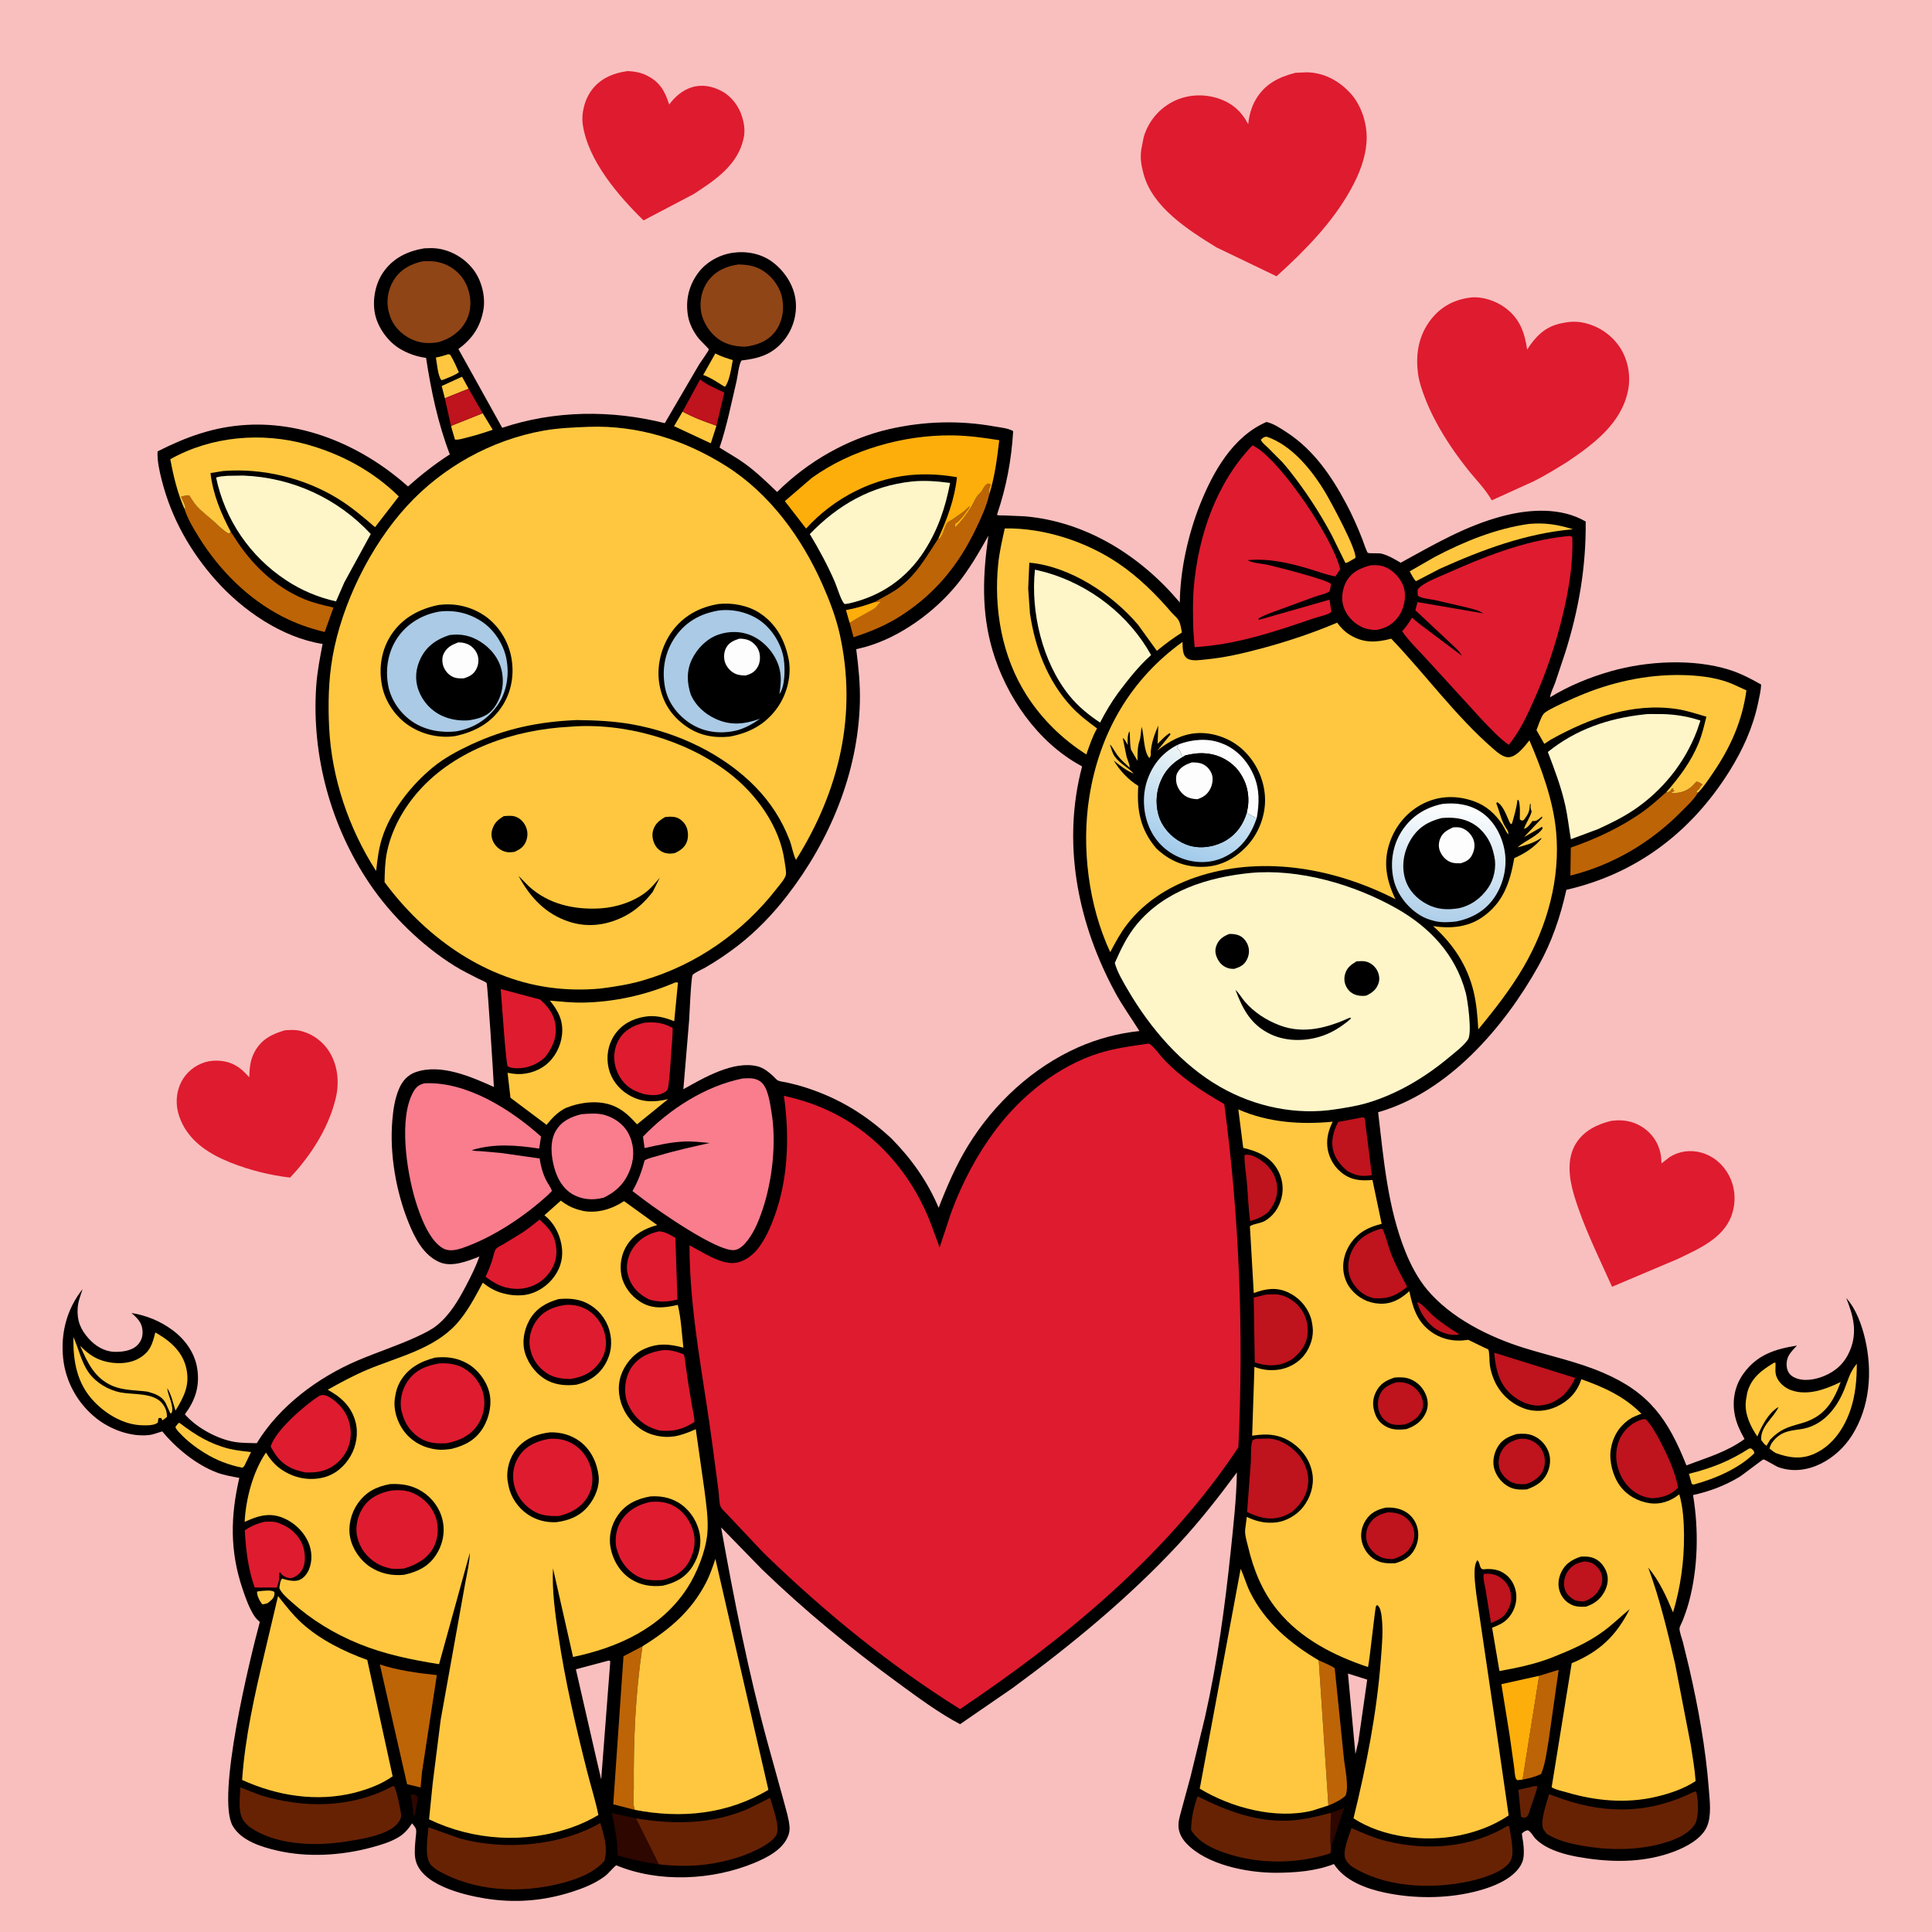
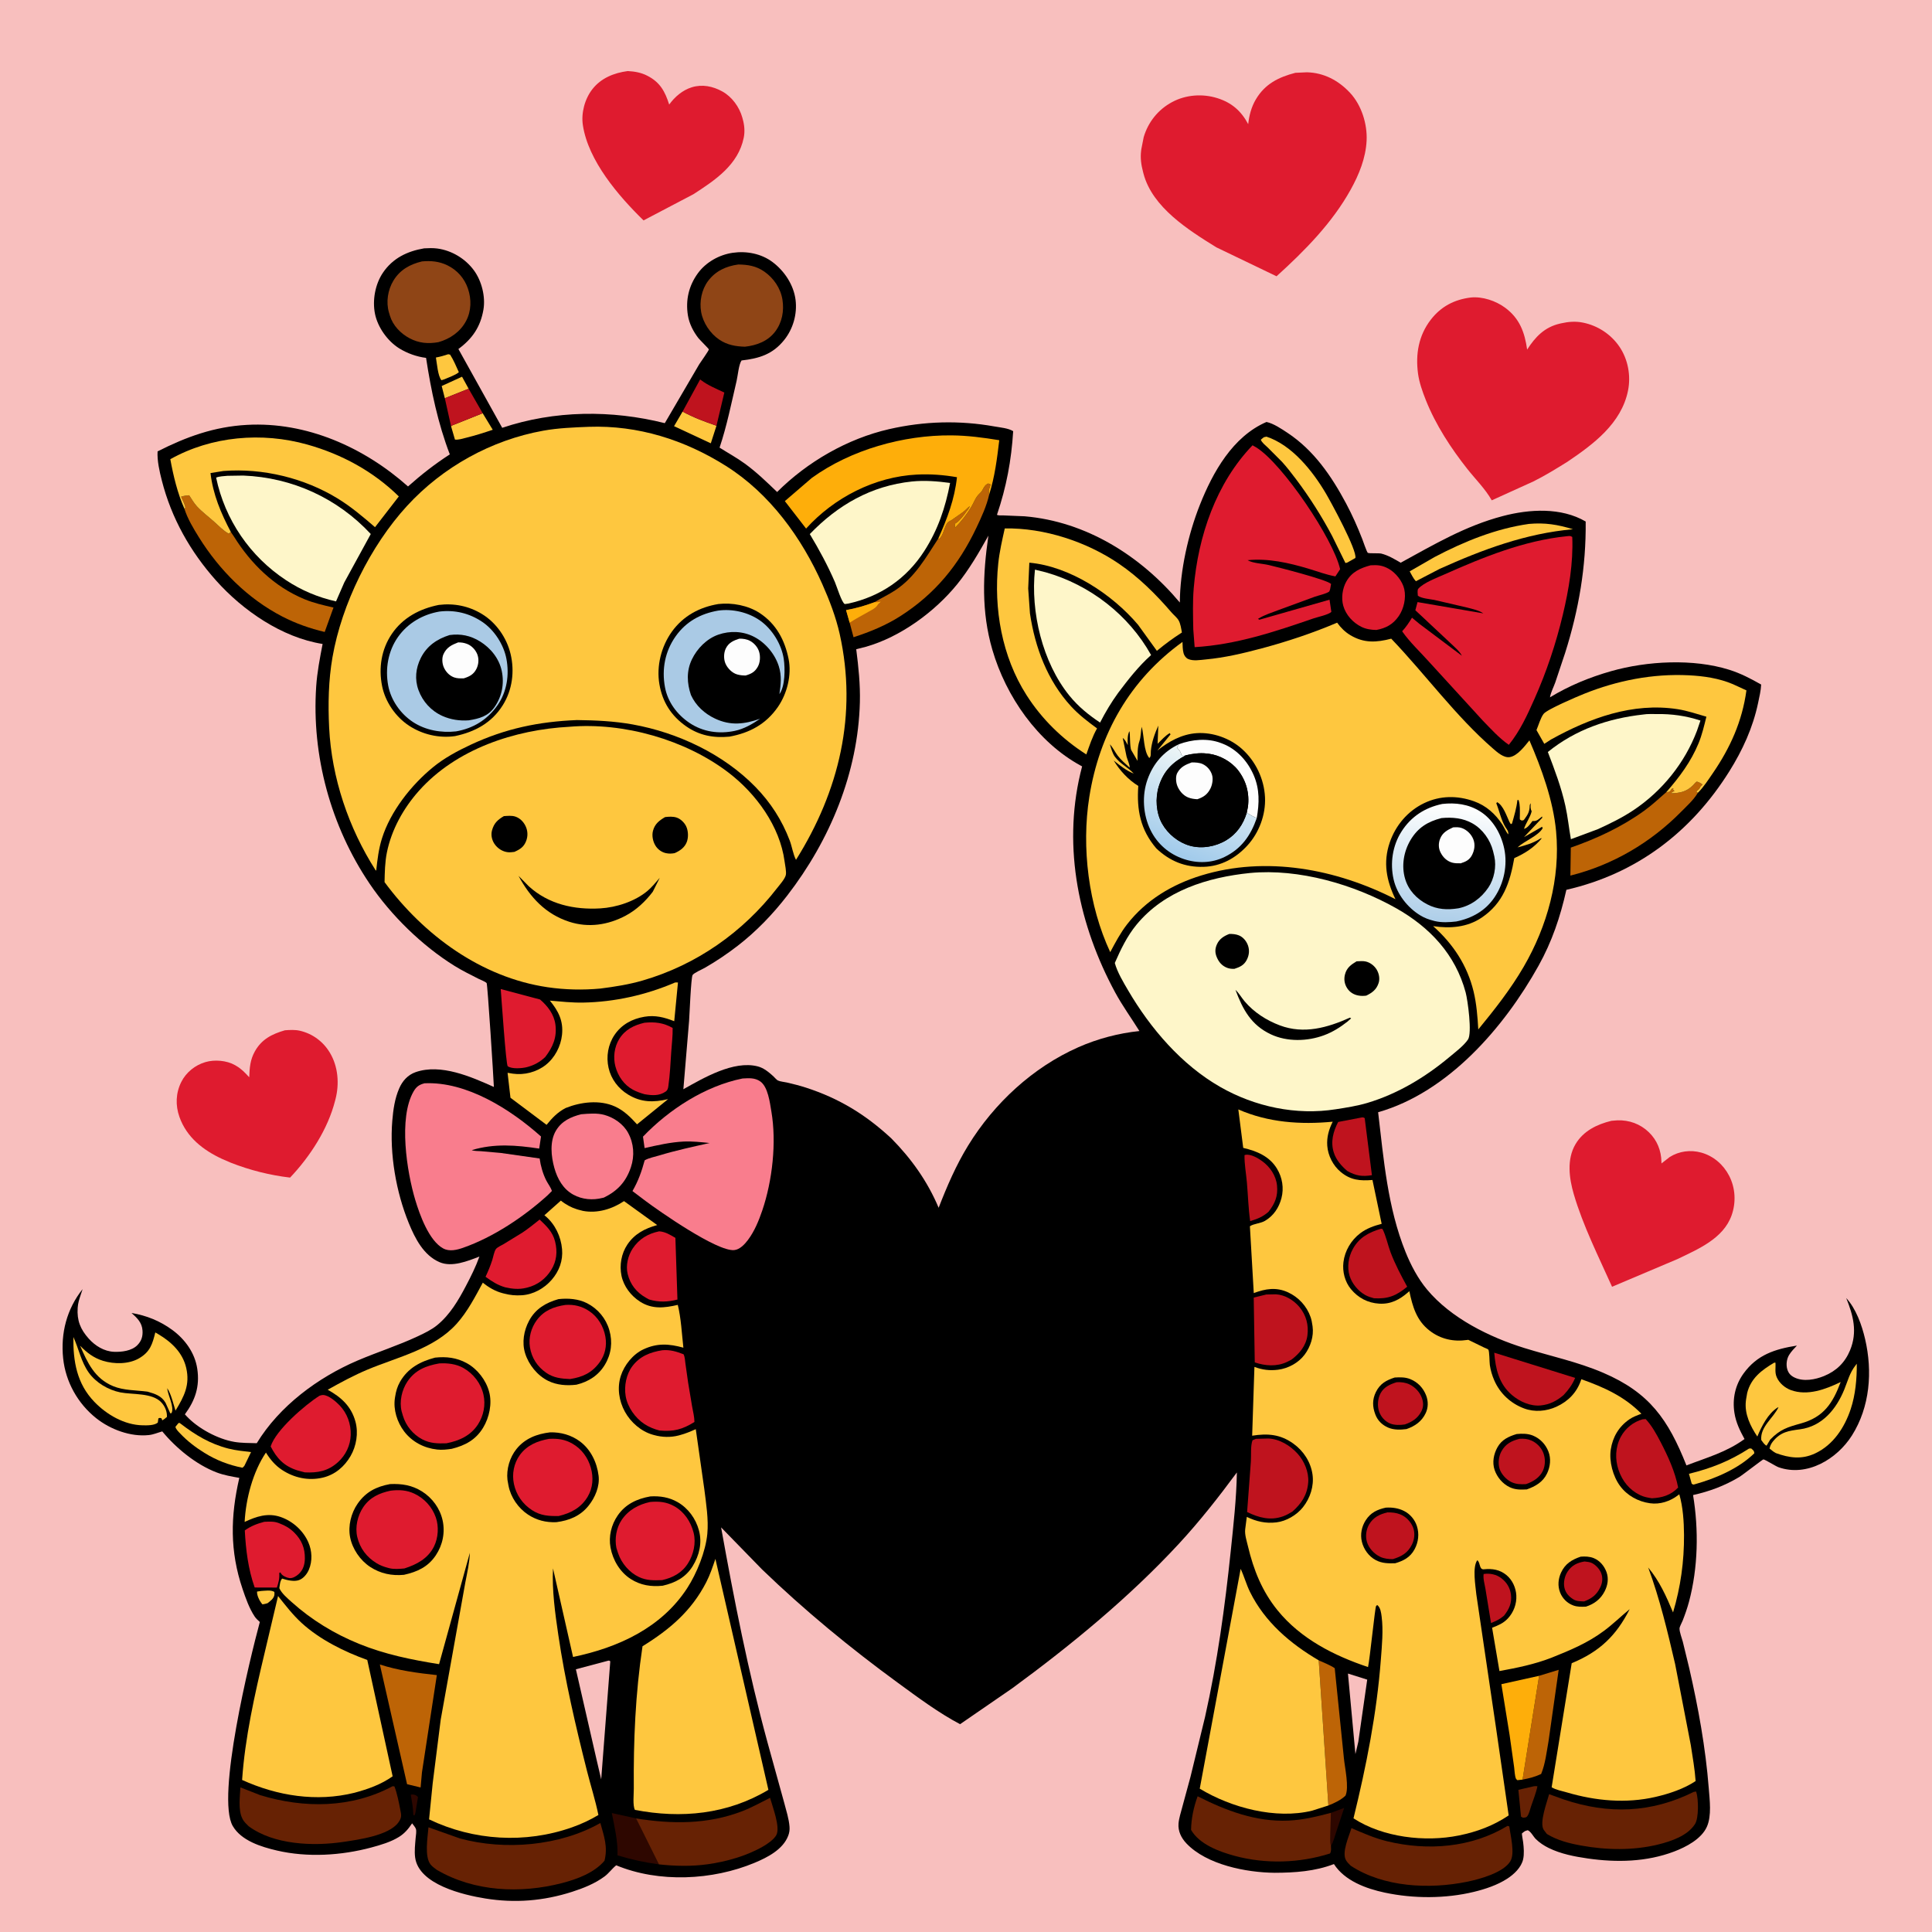
<svg xmlns="http://www.w3.org/2000/svg" version="1.1" style="display: block;" viewBox="0 0 2048 2048" width="1024" height="1024">
  <defs>
    <linearGradient id="Gradient1" gradientUnits="userSpaceOnUse" x1="1529.36" y1="975.414" x2="1541" y2="852.81">
      <stop class="stop0" offset="0" stop-opacity="1" stop-color="rgb(175,207,233)" />
      <stop class="stop1" offset="1" stop-opacity="1" stop-color="rgb(255,255,254)" />
    </linearGradient>
    <linearGradient id="Gradient2" gradientUnits="userSpaceOnUse" x1="1250.84" y1="906.8" x2="1288.29" y2="808.041">
      <stop class="stop0" offset="0" stop-opacity="1" stop-color="rgb(162,203,235)" />
      <stop class="stop1" offset="1" stop-opacity="1" stop-color="rgb(236,245,246)" />
    </linearGradient>
  </defs>
  <path transform="translate(0,0)" fill="rgb(248,191,190)" d="M -0 -0 L 2048 0 L 2048 2048 L -0 2048 L -0 -0 z" />
  <path transform="translate(0,0)" fill="rgb(223,27,47)" d="M 665.401 75.332 C 672.905 75.726 679.679 76.902 686.411 80.395 C 699.827 87.358 704.937 96.974 709.376 110.834 C 715.3 102.599 723.615 95.496 733.396 92.5 C 744.474 89.106 755.633 91.401 765.652 96.928 C 775.923 102.594 783.777 113.438 786.877 124.598 L 787.257 126 C 789.098 132.429 789.754 139.315 788.41 145.93 C 782.555 174.755 758.145 190.924 735.121 205.84 L 682.183 233.635 C 655.649 207.746 623.566 170.463 617.863 132.637 C 615.911 119.694 619.914 104.799 627.948 94.526 C 637.175 82.728 650.907 77.258 665.401 75.332 z" />
  <path transform="translate(0,0)" fill="rgb(223,27,47)" d="M 301.977 1092.15 C 307.066 1091.76 312.802 1091.46 317.793 1092.6 C 331.306 1095.69 342.611 1104.11 349.688 1115.93 C 358.458 1130.58 359.843 1148.78 355.654 1165.11 L 355.156 1167 C 347.518 1196.97 328.594 1226.07 307.497 1248.3 C 285.801 1245.72 265.107 1240.5 244.75 1232.55 L 235.466 1228.54 C 215.278 1219.18 197.878 1205.59 190.209 1183.99 C 185.862 1171.74 186.287 1158.71 192.127 1147 C 197.25 1136.73 206.806 1129.06 217.8 1125.85 C 227.524 1123.01 240.328 1124.06 249.188 1129.13 L 250.5 1129.91 C 256.076 1133.17 259.862 1137.23 264.186 1141.95 C 264.591 1131.93 265.123 1123.5 270.162 1114.5 C 277.37 1101.62 288.227 1096.16 301.977 1092.15 z" />
  <path transform="translate(0,0)" fill="rgb(223,27,47)" d="M 1708.21 1188.1 L 1714.5 1187.59 C 1727.05 1187.19 1738.77 1191.42 1747.85 1200.2 C 1756.57 1208.63 1760.98 1219.58 1761.18 1231.64 L 1761.21 1233.31 L 1769.95 1226.5 C 1779.95 1220.2 1792.07 1218.66 1803.38 1221.79 C 1816.3 1225.37 1826.82 1234.48 1832.95 1246.34 C 1839.64 1259.31 1840.44 1274.55 1835.59 1288.25 C 1826.83 1312.98 1800.05 1324.12 1778.25 1334.65 L 1708.84 1364.02 C 1694.63 1332.22 1678.09 1299.4 1668.3 1265.98 C 1663.35 1249.07 1660.67 1228.98 1670.02 1213.02 C 1678.33 1198.84 1692.89 1191.8 1708.21 1188.1 z" />
  <path transform="translate(0,0)" fill="rgb(223,27,47)" d="M 1559.09 315.367 C 1571.43 314.1 1585.64 318.887 1595.5 326.183 C 1610.94 337.614 1616.21 352.255 1618.84 370.568 C 1627.5 357.086 1637.26 346.818 1653.53 343.045 L 1655 342.717 C 1662.68 340.962 1670.24 340.42 1678 341.98 C 1693.66 345.129 1707.74 354.337 1716.71 367.582 C 1725.78 380.96 1728.94 398.265 1725.78 414.015 C 1718.77 448.892 1689.12 470.881 1661.41 489.578 C 1649.66 496.863 1637.81 504.214 1625.41 510.368 L 1581.32 530.375 C 1574.51 518.298 1564.04 507.996 1555.43 497.115 C 1538.04 475.119 1521.84 450.28 1511.46 424.16 C 1507.92 415.251 1504.44 405.538 1503.16 396 C 1500.4 375.442 1503.8 355.621 1516.62 338.982 C 1527.42 324.953 1541.57 317.529 1559.09 315.367 z" />
  <path transform="translate(0,0)" fill="rgb(223,27,47)" d="M 1373.15 77.184 L 1385.33 76.634 C 1403.39 77.062 1418.88 85.277 1431.1 98.393 C 1443.28 111.464 1449.55 131.522 1448.65 149.192 C 1447.73 167.591 1440.67 184.952 1431.84 200.89 C 1412.22 236.33 1383.01 265.861 1353.18 292.869 L 1289.44 262.213 C 1259.81 243.872 1221.58 219.906 1212.15 184.074 L 1211.66 182.15 C 1209.69 174.674 1208.68 167.607 1209.63 159.9 L 1209.88 158 L 1212.36 145.393 C 1217.09 129.376 1227.62 116.21 1242.39 108.245 C 1256.98 100.374 1274.75 99.082 1290.5 104.057 C 1305.72 108.864 1315.73 117.652 1323.15 131.618 C 1324.12 122.544 1326.49 113.419 1331.16 105.5 C 1340.9 88.972 1355.23 81.826 1373.15 77.184 z" />
  <path transform="translate(0,0)" fill="rgb(0,0,0)" d="M 449.551 263.262 C 454.228 263.019 458.87 262.816 463.528 263.431 C 478.888 265.459 493.432 274.26 502.529 286.794 C 510.618 297.937 514.783 314.531 512.471 328.146 C 509.366 346.429 500.736 359.087 485.924 369.965 L 532.368 453.5 C 587.813 434.875 648.265 434.401 704.718 448.562 L 741.232 386.118 C 742.463 384.153 751.497 371.576 751.444 370.3 C 751.424 369.835 741.583 360.019 740.342 358.432 C 734.967 351.553 730.597 342.982 729.205 334.316 C 726.618 318.202 730.095 302.966 739.76 289.688 C 748.302 277.955 762.322 270.08 776.603 267.988 C 791.221 265.847 806.955 268.808 818.922 277.788 C 831.57 287.277 841.369 302.064 843.339 317.918 C 845.202 332.906 840.72 348.64 831.274 360.406 C 819.064 375.616 804.839 379.968 786.063 382.11 C 783.123 386.243 782.083 398.419 780.828 403.764 C 775.295 427.315 770.495 451.585 762.777 474.509 C 771.685 480.166 781.018 485.245 789.556 491.454 C 801.924 500.448 812.783 510.964 823.776 521.542 C 855.808 489.589 898.262 465.021 942.598 454.889 C 979.577 446.44 1017.03 445.385 1054.38 452.088 C 1060.41 453.172 1068.84 453.835 1074.01 457.062 C 1072.08 488.209 1066.83 516.141 1056.83 545.709 C 1058.44 546.672 1061.85 546.306 1063.82 546.365 L 1086.16 547.297 C 1151.51 552.853 1209.21 589.306 1250.67 638.692 C 1250.91 604.788 1259.47 566.604 1271.89 535.244 C 1285.63 500.552 1306.81 462.687 1342.52 447.313 C 1349.98 448.868 1358.59 454.706 1364.9 458.89 C 1392.76 477.35 1411.44 504.661 1426.93 533.713 C 1433.43 545.889 1439.04 558.544 1444.05 571.395 C 1444.72 573.102 1448.88 585.353 1449.92 586.004 C 1451.35 586.896 1461.56 586.163 1464.29 586.846 C 1471.58 588.678 1478.35 592.735 1484.77 596.517 C 1520.27 577.148 1553.35 557.471 1593 547.063 C 1621.25 539.646 1654.77 537.592 1680.89 552.825 C 1681.38 600.952 1673.61 646.145 1659.14 692 L 1648.63 723.469 C 1646.86 728.472 1643.83 734.029 1643.05 739.2 C 1663.19 726.909 1685.21 717.888 1707.9 711.446 C 1746 700.628 1794.89 697.998 1833 709.965 C 1845.29 713.824 1855.75 719.346 1866.9 725.648 C 1866.64 732.008 1864.93 739.039 1863.62 745.312 C 1858.15 771.323 1847.2 795.234 1833.14 817.676 C 1792.78 882.089 1734.83 926.195 1660.42 943.247 C 1654.05 971.776 1645.16 998.19 1630.85 1023.85 C 1594.47 1089.08 1535.07 1157.89 1460.87 1179.01 C 1466.76 1228.91 1470.94 1280.17 1489.95 1327.22 C 1495.57 1341.14 1503 1355.27 1512.65 1366.86 C 1538 1397.31 1578.85 1417.47 1616.02 1429 C 1643.99 1437.67 1672.15 1443.53 1699.26 1455.12 C 1748.66 1476.25 1768.41 1504.87 1787.7 1553.41 C 1809.71 1544.93 1829.9 1539.48 1849.27 1525.44 C 1844.35 1516.48 1840.19 1507.97 1838.58 1497.78 C 1836.24 1482.91 1839.32 1468.32 1848.18 1456.04 C 1862.6 1436.07 1881.46 1430.09 1904.82 1426.37 C 1901.91 1429.43 1898.7 1432.73 1896.5 1436.35 C 1893.91 1440.6 1893.17 1446.68 1894.58 1451.46 C 1895.86 1455.78 1898.33 1458.36 1902.39 1460.29 C 1911.92 1464.81 1924.21 1462.48 1933.56 1458.65 C 1946.58 1453.31 1955.76 1444.41 1961.15 1431.32 C 1969.15 1411.88 1964.57 1394.59 1957.08 1376.01 C 1967.54 1387.35 1973.66 1404.74 1977.1 1419.52 C 1985.07 1453.82 1982.28 1491.38 1963.12 1521.68 C 1947.33 1546.64 1915.54 1565.95 1885.33 1555.34 C 1882.43 1554.32 1870.66 1546.91 1869.25 1547.02 C 1868.39 1547.08 1847.38 1563.5 1843.41 1565.86 C 1827.96 1575.05 1812.2 1580.93 1794.71 1584.82 C 1800.81 1621.6 1800.05 1661.84 1790.4 1697.95 C 1788.57 1704.76 1786.25 1711.38 1783.68 1717.95 C 1782.88 1719.99 1780.39 1724.43 1780.36 1726.25 C 1780.31 1730.14 1782.8 1736.33 1783.81 1740.19 L 1790.64 1768.26 C 1800.17 1809.76 1808.06 1853.03 1811.34 1895.51 C 1812.31 1908.12 1814.59 1924.71 1809.35 1936.46 C 1803.56 1949.44 1787.28 1957.91 1774.62 1962.71 C 1745.34 1973.82 1713.67 1974.46 1683 1970.05 C 1668.99 1968.03 1654.45 1965.21 1641.66 1958.92 C 1636.78 1956.52 1631.97 1953.36 1628.09 1949.53 C 1625.3 1946.79 1622.97 1941.66 1619.5 1940.1 C 1618.06 1940.47 1616.82 1940.79 1615.59 1941.68 C 1615.23 1941.93 1613.35 1943.41 1613.31 1943.5 C 1613.05 1944.04 1614.44 1951.57 1614.59 1952.8 C 1615.29 1958.44 1615.82 1965.36 1614.58 1970.93 C 1612.67 1979.53 1604.92 1986.83 1597.75 1991.47 C 1587.29 1998.25 1574.45 2002.53 1562.39 2005.45 C 1532.14 2012.77 1498.36 2012.73 1467.9 2006.25 C 1447.98 2002.01 1425.39 1993.69 1414.02 1975.98 C 1393.91 1983.73 1372.55 1985.16 1351.25 1985.23 C 1321.25 1984.99 1279.16 1976.77 1257.64 1954.08 C 1252.2 1948.34 1248.6 1941.09 1249.28 1933 C 1249.76 1927.3 1251.77 1921.33 1253.21 1915.78 L 1261.97 1883.5 L 1277.39 1820.1 C 1290.39 1762.33 1298.49 1703.2 1304.62 1644.35 C 1307.5 1616.61 1310.67 1588.76 1311.14 1560.85 C 1291.8 1587.04 1271.69 1612.66 1249.56 1636.57 C 1197.07 1693.26 1135.27 1744.04 1073.02 1789.65 L 1017.72 1827.71 C 994.926 1815.69 972.928 1799.27 952.098 1784.07 C 901.517 1747.15 852.962 1707.2 807.868 1663.71 L 764.392 1619.09 C 778.171 1695.72 793.049 1771.79 813.567 1846.97 L 831.291 1911 C 833.394 1919.23 836.334 1928.03 836.93 1936.53 C 837.162 1939.83 836.756 1942.75 835.585 1945.85 C 830.018 1960.57 813.541 1968.94 799.876 1974.65 C 755.268 1993.29 698.318 1996.04 653.215 1977.29 C 648.72 1980.88 645.459 1985.7 640.765 1989.18 C 630.598 1996.71 618.326 2001.6 606.349 2005.43 C 576.066 2015.11 545.969 2017.54 514.586 2012.5 C 491.461 2008.78 443.879 1997.78 440.061 1969 C 439.158 1962.2 440.056 1955.02 440.615 1948.2 C 440.84 1945.47 441.755 1941.03 440.786 1938.51 C 440.076 1936.67 438.031 1934.45 436.85 1932.81 C 433.02 1938.58 428.92 1943.49 422.97 1947.19 C 414.22 1952.63 403.485 1955.76 393.607 1958.42 C 361.757 1966.98 325.877 1969.17 293.553 1961.64 C 276.962 1957.78 255.805 1951.28 246.727 1935.63 C 229.013 1905.09 264.773 1758.8 275.434 1719.37 C 273.456 1717.57 271.382 1715.74 269.901 1713.5 C 264.17 1704.83 260.454 1694.18 257.134 1684.39 C 243.561 1644.37 244.261 1607.39 253.694 1566.6 C 245.573 1565.17 237.313 1563.78 229.584 1560.82 C 207.822 1552.49 186.682 1535.14 172.01 1517.34 C 167.163 1518.69 162.939 1520.64 157.879 1521.21 C 138.552 1523.37 116.913 1515.26 101.908 1503.3 C 82.402 1487.74 69.537 1464.79 66.936 1439.86 C 64.161 1413.28 70.801 1387.49 87.569 1366.51 L 85.584 1372.5 C 83.94 1377.25 82.678 1381.3 82.339 1386.35 C 81.444 1399.72 85.198 1409.1 94.062 1419 C 100.914 1426.65 110.387 1432.54 120.87 1432.97 C 128.944 1433.3 139.516 1432.02 145.5 1426.04 C 149.931 1421.62 151.489 1416.66 151.082 1410.48 C 150.52 1401.96 145.381 1397.11 139.418 1391.8 C 155.34 1394.53 169.527 1400.19 182.621 1409.78 C 196.149 1419.69 206.591 1434.1 209.114 1450.99 C 211.906 1469.69 206.985 1484.29 195.982 1499.26 L 197.837 1501.27 C 210.042 1514.28 230.784 1525.41 248.302 1528.44 C 255.998 1529.77 264.36 1529.61 272.171 1529.86 C 296.176 1490.46 336.859 1460.29 378.835 1442.31 C 400.007 1433.25 422.144 1426.27 442.977 1416.48 C 449.968 1413.19 457.499 1409.59 463.5 1404.66 C 476.984 1393.58 485.885 1378.42 493.894 1363.17 C 499.233 1353.01 504.332 1342.82 508.205 1332.01 C 495.661 1336.81 479.136 1343.59 466 1337.98 C 449.004 1330.71 439.913 1312.68 433.304 1296.5 C 419.889 1263.66 412.886 1223.43 415.854 1188 C 416.841 1176.22 418.442 1164.6 423.202 1153.66 C 426.619 1145.81 432.309 1139.42 440.554 1136.53 C 467.257 1127.2 499.434 1141.41 523.526 1152.22 C 523.14 1142.12 516.828 1043.23 515.87 1042.13 C 514.475 1040.52 509.447 1038.68 507.364 1037.62 C 498.817 1033.27 490.156 1029.04 482 1023.99 C 447.485 1002.58 414.49 970.373 391.738 936.649 C 350.629 875.716 330.241 801.143 335.176 727.709 C 336.196 712.523 339.082 697.552 341.982 682.636 C 298.883 675.791 257.515 647.297 229.004 615.328 C 201.713 584.727 181.732 549.285 171.567 509.44 C 169.124 499.86 166.467 488.376 167.041 478.499 C 197.618 462.992 227.061 452.322 261.688 450.392 C 324.98 446.865 386.027 474.271 432.522 515.663 C 446.707 503.051 460.846 491.978 476.821 481.667 C 464.194 448.676 456.978 414.201 451.651 379.37 C 441.788 378.16 431.581 374.518 423.15 369.256 C 410.825 361.563 400.386 346.925 397.5 332.657 C 394.584 318.241 397.721 301.153 405.997 288.987 C 416.439 273.636 431.706 266.318 449.551 263.262 z" />
  <path transform="translate(0,0)" fill="rgb(46,7,0)" d="M 435.384 1902.5 L 436.721 1902.24 C 439.526 1902.14 441.388 1902.97 443.073 1905 L 440.383 1921.5 L 439.386 1924.43 L 438.152 1924 C 437.95 1916.67 436.715 1909.69 435.384 1902.5 z" />
  <path transform="translate(0,0)" fill="rgb(254,199,63)" d="M 276.742 1686.5 C 281.038 1686.3 287.127 1685.15 290.838 1687.5 C 290.925 1688.74 291.066 1689.74 290.801 1691 C 290.009 1694.77 286.472 1697.17 283.663 1699.44 C 281.832 1700 280.135 1700.47 278.234 1700.7 L 276.961 1699.17 C 274.771 1696.4 272.134 1690.66 272.5 1687.12 L 276.742 1686.5 z" />
  <path transform="translate(0,0)" fill="rgb(46,7,0)" d="M 1410.81 1921.7 L 1424.88 1916.47 L 1416.35 1942.26 C 1414.67 1947.09 1413.64 1952.35 1410.85 1956.69 C 1409.82 1952.86 1410.2 1948.68 1410.23 1944.74 L 1410.81 1921.7 z" />
  <path transform="translate(0,0)" fill="rgb(254,199,63)" d="M 471.544 422.157 L 468.22 409.187 L 489.776 399.334 L 496.749 412.052 L 471.544 422.157 z" />
-   <path transform="translate(0,0)" fill="rgb(191,19,30)" d="M 1502.29 1380.5 C 1506.29 1380.47 1515.36 1391.26 1518.48 1394.04 C 1527.16 1401.82 1537.2 1408.28 1547.03 1414.5 C 1539.38 1416.19 1531.13 1413.85 1524.43 1410.16 C 1513.78 1404.3 1505.34 1392.09 1502.29 1380.5 z" />
  <path transform="translate(0,0)" fill="rgb(103,34,4)" d="M 1626.02 1893.5 C 1627.36 1893.29 1628.39 1893.38 1629.73 1893.5 C 1628.29 1900.74 1625.25 1907.97 1622.93 1915 C 1621.87 1918.2 1620.97 1922.63 1618.95 1925.29 C 1617.72 1926.92 1616.43 1926.56 1614.5 1926.86 L 1612.34 1925.77 L 1609.54 1897.29 L 1626.02 1893.5 z" />
  <path transform="translate(0,0)" fill="rgb(254,199,63)" d="M 475.153 375.5 L 477.168 375.952 C 480.887 381.81 483.553 388.23 486.398 394.541 C 482.936 397.655 475.547 400.027 471.159 402.029 L 468 403.054 C 464.146 398.956 463.13 384.758 462.073 378.985 C 466.631 378.176 470.778 376.965 475.153 375.5 z" />
-   <path transform="translate(0,0)" fill="rgb(254,199,63)" d="M 758.266 374.688 C 764.021 377.81 770.578 379.777 776.801 381.716 C 775.356 389.312 773.293 404.46 768.5 410.022 L 765.731 408.5 C 759.585 404.584 753.601 400.615 746.762 398.005 L 745.425 397.506 L 758.266 374.688 z" />
  <path transform="translate(0,0)" fill="rgb(254,199,63)" d="M 511.66 438.029 L 522.331 455.572 C 512.984 458.748 503.594 461.716 494 464.066 C 490.574 464.906 485.72 466.504 482.262 465.951 L 478.154 451.864 C 479.603 450.821 479.127 450.984 480.546 450.498 L 511.66 438.029 z" />
  <path transform="translate(0,0)" fill="rgb(254,199,63)" d="M 723.563 436.308 C 735.56 442.756 746.657 446.881 759.497 451.278 L 753.487 469.927 L 714.523 451.777 L 723.563 436.308 z" />
  <path transform="translate(0,0)" fill="rgb(254,199,63)" d="M 1854.12 1535.5 L 1856.37 1535.43 C 1858.4 1537.35 1859.43 1537.65 1859.69 1540.5 C 1842.99 1556.84 1818.71 1567.17 1796.5 1573.4 C 1794.33 1573.86 1795.41 1573.98 1793.29 1572.82 L 1790.36 1562.29 C 1814.06 1556.46 1833.47 1548.79 1854.12 1535.5 z" />
  <path transform="translate(0,0)" fill="rgb(248,191,190)" d="M 1428.89 1774.04 L 1449.31 1780.48 L 1439.86 1846.41 L 1436.8 1859.4 L 1428.89 1774.04 z" />
  <path transform="translate(0,0)" fill="rgb(191,19,30)" d="M 496.749 412.052 L 511.66 438.029 L 480.546 450.498 C 479.127 450.984 479.603 450.821 478.154 451.864 L 471.544 422.157 L 496.749 412.052 z" />
  <path transform="translate(0,0)" fill="rgb(191,19,30)" d="M 1572.72 1668.5 C 1579.31 1667.53 1586.16 1668.88 1591.5 1672.99 C 1597.25 1677.41 1600.72 1683.13 1601.66 1690.29 C 1602.83 1699.3 1599.68 1705.79 1594.31 1712.68 L 1593.46 1713.37 C 1589.34 1716.78 1585.44 1718.51 1580.55 1720.45 L 1574.61 1684.12 C 1573.79 1679.13 1571.99 1673.54 1572.72 1668.5 z" />
  <path transform="translate(0,0)" fill="rgb(254,199,63)" d="M 189.21 1508.5 C 190.798 1508.35 190.107 1508.14 191.327 1509.07 C 207.196 1521.19 222.673 1530.63 242.272 1535.59 C 250.032 1537.55 258.189 1538.3 266.117 1539.27 L 259.184 1553.58 C 258.642 1554.52 257.801 1555.13 257 1555.86 C 242.388 1552.96 229.417 1547.96 216.711 1540.1 C 207.399 1534.33 198.836 1527.83 191.286 1519.86 C 189.295 1517.76 186.618 1515.36 185.957 1512.5 L 189.21 1508.5 z" />
  <path transform="translate(0,0)" fill="rgb(191,19,30)" d="M 723.563 436.308 L 742.192 402.191 L 743.116 402.921 C 750.431 408.554 759.537 412.149 767.821 416.141 L 759.497 451.278 C 746.657 446.881 735.56 442.756 723.563 436.308 z" />
  <path transform="translate(0,0)" fill="rgb(46,7,0)" d="M 698.462 1976.3 C 683.321 1974.28 669.229 1971.16 654.601 1966.77 C 655.102 1951.82 651.384 1936.49 648.551 1921.89 L 674.221 1927.59 L 698.462 1976.3 z" />
  <path transform="translate(0,0)" fill="rgb(191,19,30)" d="M 1319.23 1224.5 L 1320.28 1224.17 C 1325.96 1223.15 1333.56 1227.68 1338.01 1230.91 C 1346.28 1236.92 1352.58 1246.18 1353.67 1256.5 C 1354.87 1267.94 1351.54 1275.77 1344.64 1284.59 C 1338.54 1289.94 1332.85 1292.15 1325.23 1294.42 C 1323.31 1280.88 1322.96 1267.06 1321.76 1253.44 C 1320.93 1243.88 1319.06 1234.07 1319.23 1224.5 z" />
  <path transform="translate(0,0)" fill="rgb(191,19,30)" d="M 1443.78 1184.5 C 1445.51 1184.48 1444.54 1184.34 1446.64 1185.23 L 1454.29 1245.75 C 1443.97 1247.42 1437.46 1246.48 1428.16 1241.28 C 1421.96 1235.94 1416.33 1229.57 1413.83 1221.59 C 1410.3 1210.32 1413.26 1199.45 1418.5 1189.33 L 1443.78 1184.5 z" />
  <path transform="translate(0,0)" fill="rgb(189,100,6)" d="M 1631.52 1776.43 L 1652.26 1770.09 L 1641.49 1845.87 C 1639.46 1857.31 1638.12 1869.7 1633.68 1880.49 C 1627.17 1883.59 1621.02 1885.09 1613.97 1886.46 L 1631.52 1776.43 z" />
  <path transform="translate(0,0)" fill="rgb(254,199,63)" d="M 1620.73 555.37 C 1637.76 553.854 1651.14 556.035 1667.42 561.016 C 1617.64 565.359 1571.31 582.663 1526.09 603.031 L 1500.89 616.128 C 1498.15 613.257 1496.3 609.11 1494.32 605.657 L 1520.8 590.432 C 1552.15 573.965 1585.52 560.375 1620.73 555.37 z" />
  <path transform="translate(0,0)" fill="rgb(248,191,190)" d="M 644.363 1760.5 C 646.055 1760.19 645.189 1760.1 646.929 1761 L 637.292 1886.23 L 632.211 1864.53 L 610.451 1769.49 L 644.363 1760.5 z" />
  <path transform="translate(0,0)" fill="rgb(254,199,63)" d="M 1339.67 463.5 L 1342.51 462.864 C 1369.62 471.827 1391.38 499.228 1405.31 522.761 C 1410.88 532.175 1438.79 583.473 1436.75 591.5 L 1430.49 595.048 C 1428.84 596.095 1428.2 596.471 1426.22 596.811 L 1412.13 568.17 C 1401.12 547.362 1388.08 526.843 1373.91 508.04 C 1369.13 501.692 1364.25 495.352 1358.9 489.467 L 1343.71 474.253 C 1341.25 471.889 1337.74 469.291 1336.5 466.105 L 1339.67 463.5 z" />
  <path transform="translate(0,0)" fill="rgb(254,174,10)" d="M 1613.97 1886.46 L 1608.5 1887.06 C 1608 1886.54 1607.31 1886.15 1607 1885.5 C 1605.67 1882.74 1605.47 1876.39 1605.03 1873.23 L 1600.25 1839.23 L 1591.52 1785.31 L 1631.52 1776.43 L 1613.97 1886.46 z" />
  <path transform="translate(0,0)" fill="rgb(189,100,6)" d="M 1397.91 1760.04 C 1403.43 1762.61 1409.86 1764.94 1414.86 1768.35 L 1424.6 1863.93 C 1425.55 1873.69 1430.33 1894.82 1426.25 1903.5 C 1421.36 1908.16 1414.39 1911.41 1408.15 1913.88 L 1397.91 1760.04 z" />
  <path transform="translate(0,0)" fill="rgb(254,199,63)" d="M 77.772 1417.26 C 83.577 1429.79 85.888 1443.49 94.066 1454.99 C 101.703 1465.72 114.739 1473.42 127.499 1475.97 C 140.449 1478.55 161.56 1476.14 171.197 1486.79 C 175.003 1491 177.196 1496.33 176.946 1502 C 175.401 1503.45 173.827 1504.54 172.043 1505.68 L 171.228 1503.5 C 168.986 1502.85 170.095 1502.84 167.9 1503.5 L 167.274 1508.01 C 163.561 1511.15 155.946 1510.99 151.105 1510.89 C 131.819 1510.5 113.116 1499.6 100.025 1486.02 C 81.419 1466.73 77.44 1443.07 77.772 1417.26 z" />
  <path transform="translate(0,0)" fill="rgb(254,199,63)" d="M 1968.28 1445.63 C 1968.36 1461.65 1966.9 1478.53 1961.8 1493.79 C 1955.27 1513.33 1943.33 1531.62 1924.19 1540.64 C 1909.92 1547.35 1896.85 1545.53 1882.46 1540.33 C 1879.98 1539 1877.94 1537.28 1875.77 1535.5 C 1876.51 1532.5 1877.44 1530.41 1879.4 1527.98 C 1887.6 1517.84 1895.95 1516.74 1908.1 1515.12 C 1931.59 1511.99 1946.54 1493.76 1955.01 1472.97 C 1958.86 1463.52 1960.58 1455.45 1967.05 1447.2 L 1968.28 1445.63 z" />
  <path transform="translate(0,0)" fill="rgb(191,19,30)" d="M 1583.97 1433.92 L 1669.73 1460.63 C 1666.58 1467.99 1662.87 1473.04 1657.46 1478.84 C 1650.25 1484.95 1642.81 1488.86 1633.27 1489.81 C 1622.36 1490.9 1611.08 1485.82 1602.91 1478.94 C 1588.97 1467.18 1585.4 1451.28 1583.97 1433.92 z" />
  <path transform="translate(0,0)" fill="rgb(191,19,30)" d="M 1463.86 1302.5 L 1465.46 1302.7 C 1469.31 1310.22 1471.04 1319.51 1474.06 1327.5 C 1478.87 1340.21 1485.19 1352.1 1491.68 1364 C 1480.07 1373.53 1471.59 1377.07 1456.45 1376.22 C 1453.27 1375.34 1450.02 1374.36 1447.14 1372.73 C 1439.67 1368.5 1433.2 1360.75 1430.64 1352.5 C 1427.76 1343.22 1429.42 1332.31 1434.14 1323.84 C 1440.95 1311.6 1451.06 1306.41 1463.86 1302.5 z" />
-   <path transform="translate(0,0)" fill="rgb(189,100,6)" d="M 681.094 1745.09 C 673.546 1795.43 671.431 1845.17 671.854 1895.97 C 671.901 1901.66 670.528 1914.18 673.073 1918.57 L 650.066 1912.65 L 660.933 1755.71 L 681.094 1745.09 z" />
  <path transform="translate(0,0)" fill="rgb(223,27,47)" d="M 698.732 1305.26 C 705.315 1305.69 710.383 1308.97 715.946 1312.18 L 718.118 1377.57 C 707.661 1380.21 698.456 1380.58 688.016 1377.49 L 684.593 1375.58 C 674.664 1369.91 668.106 1361.65 665.354 1350.46 C 663.153 1341.51 665.717 1330.94 670.715 1323.43 C 677.486 1313.26 686.999 1307.67 698.732 1305.26 z" />
  <path transform="translate(0,0)" fill="rgb(223,27,47)" d="M 280.114 1613.18 C 285.182 1612.97 290.103 1612.57 294.963 1614.33 L 296.5 1614.93 C 302.427 1617.18 307.386 1620.09 311.888 1624.57 C 319.796 1632.44 323.356 1641.19 323.161 1652.21 C 323.048 1658.59 321.323 1664.32 316.431 1668.73 C 313.979 1670.95 310.108 1673.3 306.656 1672.83 C 303.845 1672.44 299.556 1670.53 297.981 1668.08 L 297.212 1666.74 L 295.99 1667.5 C 296.425 1673.44 295.351 1677.32 293.512 1682.9 L 269.981 1682.82 C 263.041 1663.26 260.609 1642.92 259.489 1622.31 C 266.189 1617.57 272.305 1615.27 280.114 1613.18 z" />
  <path transform="translate(0,0)" fill="rgb(223,27,47)" d="M 1452.94 599.225 C 1460.36 598.775 1465.39 599.219 1472 602.898 C 1479.56 607.105 1486.74 616.147 1488.6 624.598 C 1490.67 633.984 1488.11 645.322 1482.71 653.138 C 1476.71 661.832 1469.16 665.918 1458.97 667.803 C 1453.5 667.698 1448.03 666.923 1443.1 664.467 C 1434.13 660.001 1426.71 651.904 1423.93 642.179 C 1421.61 634.034 1423 623.824 1427.13 616.5 C 1432.96 606.158 1442.09 602.146 1452.94 599.225 z" />
  <path transform="translate(0,0)" fill="rgb(223,27,47)" d="M 572.048 1292.77 C 579.379 1299.77 585.861 1305.77 588.434 1316.12 C 591.09 1326.81 590.106 1336.87 584.257 1346.27 C 578.445 1355.62 569.667 1362.24 558.929 1364.89 L 557.5 1365.22 C 550.233 1367.02 542.689 1366.28 535.476 1364.59 C 527.302 1362.2 521.473 1358.36 514.696 1353.43 C 517.468 1347.63 519.883 1341.69 521.853 1335.56 C 522.863 1332.42 523.799 1326.71 525.661 1324.1 C 527.081 1322.11 531.739 1320.07 533.871 1318.8 L 553.878 1306.53 C 560.199 1302.3 566.12 1297.53 572.048 1292.77 z" />
  <path transform="translate(0,0)" fill="rgb(191,19,30)" d="M 1342.36 1372.22 L 1352.5 1372.02 C 1362.1 1372.59 1371.37 1378.19 1377.44 1385.5 C 1384.59 1394.09 1387.38 1404.59 1385.91 1415.59 C 1384.45 1426.56 1377.5 1434.92 1368.95 1441.31 L 1364.37 1443.66 C 1353.51 1448.87 1341.21 1447.98 1330.1 1444.19 L 1329 1375.48 L 1342.36 1372.22 z" />
  <path transform="translate(0,0)" fill="rgb(223,27,47)" d="M 530.793 1048.44 L 572.48 1059.51 C 580.58 1066.47 587.274 1075.11 588.741 1086 C 590.565 1099.54 586.059 1109.96 577.958 1120.5 C 572.345 1125.81 566.1 1129.24 558.594 1131.19 C 553.381 1132.54 542.554 1133.39 538.196 1130.24 C 536.356 1128.9 531.53 1057.41 530.793 1048.44 z" />
  <path transform="translate(0,0)" fill="rgb(191,19,30)" d="M 1741.25 1504.5 L 1744.5 1504.28 C 1751.04 1511.29 1755.95 1520.24 1760.35 1528.7 C 1768.16 1543.69 1775.69 1560.21 1778.9 1576.85 C 1771.05 1585.07 1762.01 1587.65 1751.11 1588.22 C 1746.59 1587.57 1742.7 1586.85 1738.53 1584.85 C 1727.32 1579.49 1719.74 1570.02 1715.75 1558.29 C 1711.81 1546.72 1712.33 1533.94 1718.12 1523.09 C 1722.93 1514.07 1731.44 1507.23 1741.25 1504.5 z" />
  <path transform="translate(0,0)" fill="rgb(223,27,47)" d="M 683.105 1084.16 C 694.159 1083.05 703.259 1084.13 713.028 1089.65 C 713.238 1098.06 712.088 1106.51 711.553 1114.89 C 710.781 1126.99 710.191 1139.19 708.496 1151.2 C 708.139 1153.74 707.772 1155.59 705.602 1157.12 C 698.861 1161.87 690.925 1161.28 683.267 1159.92 C 679.047 1158.74 674.873 1157.26 671 1155.19 C 661.535 1150.13 655.118 1140.78 652.381 1130.56 C 649.812 1120.96 651.138 1109.98 656.376 1101.45 C 662.577 1091.35 672.015 1086.78 683.105 1084.16 z" />
  <path transform="translate(0,0)" fill="rgb(254,199,63)" d="M 1880.7 1444.5 L 1882.05 1444.49 C 1882.49 1450 1881.09 1454.74 1883.49 1460.1 C 1886.21 1466.2 1892.1 1471.22 1898.29 1473.51 C 1915.92 1480.03 1935.32 1472.7 1951.2 1465.01 C 1942.78 1487.46 1933.27 1502.18 1909 1508.91 C 1894.86 1512.84 1886.94 1515.18 1876.47 1526.06 L 1872.62 1532.5 C 1870.12 1531.22 1868.65 1528.7 1867.01 1526.5 C 1865.67 1512.4 1879.99 1503.08 1885.27 1491.7 L 1884.27 1492.07 C 1874.06 1498.56 1867.33 1512.03 1862.84 1522.79 C 1855.46 1511.83 1849.14 1498.78 1850.69 1485.21 L 1850.9 1483.5 L 1852.11 1476.5 C 1856.15 1460.77 1867.47 1452.37 1880.7 1444.5 z" />
  <path transform="translate(0,0)" fill="rgb(189,100,6)" d="M 1766.36 839.704 C 1767.4 839.547 1768.53 839.668 1769.49 839.233 C 1771.73 838.225 1771.04 835.288 1774.18 835.852 L 1773.17 836.57 L 1775 838.5 C 1773.53 839.237 1772.31 839.432 1771.5 840.907 C 1781.15 840.632 1787.67 839.301 1794.69 832.414 C 1795.39 831.719 1797.56 829.004 1798.36 828.688 C 1799.51 828.231 1803.2 830.436 1804.05 831.043 L 1804.75 831.75 L 1803.69 832.75 C 1802.18 834.261 1802.79 833.478 1802.05 834.969 C 1801.22 836.618 1799.88 837.551 1798.5 838.75 L 1798.45 839.749 L 1799.8 840.247 L 1799.39 841.018 C 1795.26 847.954 1788 854.49 1782.32 860.26 C 1749.86 893.224 1709.67 916.901 1664.68 928.17 L 1665.12 898.497 C 1692.52 888.953 1718.9 876.681 1742.54 859.689 C 1751.06 853.568 1758.49 846.572 1766.36 839.704 z" />
  <path transform="translate(0,0)" fill="rgb(254,199,63)" d="M 164.634 1412.44 L 167.848 1414.31 C 181.7 1422.56 193.625 1433.73 197.389 1450 C 201.568 1468.07 195.194 1480.25 186.032 1495.35 C 183.666 1488.05 181.528 1477.86 177.236 1471.5 C 177.862 1479.09 185.106 1491.37 181.819 1497.97 L 180.5 1498.17 L 175.463 1486.99 C 171.138 1479.51 164.095 1477.44 156.336 1475.2 C 144.418 1473.63 131.023 1474.02 119.846 1469.35 C 100.318 1461.2 92.78 1444.61 84.905 1426.51 C 92.034 1433.86 99.242 1439.46 109.183 1442.52 C 121.09 1446.18 136.502 1446.24 147.5 1439.81 C 159.213 1432.96 161.575 1424.72 164.634 1412.44 z" />
  <path transform="translate(0,0)" fill="rgb(189,100,6)" d="M 402.654 1764.41 C 422.065 1770.8 442.839 1773.5 463.068 1775.69 L 447.295 1878.76 L 445.868 1894.79 L 431.503 1891.33 L 402.654 1764.41 z" />
  <path transform="translate(0,0)" fill="rgb(191,19,30)" d="M 1331.24 1525.23 L 1344.34 1524.88 C 1356.19 1525.27 1367.65 1532.33 1375.46 1540.91 C 1382.6 1548.75 1387.55 1560.52 1386.77 1571.22 C 1385.79 1584.63 1379.67 1593.72 1369.98 1602.36 C 1366.79 1604.28 1363.59 1606.14 1360.06 1607.39 C 1346.59 1612.16 1334.35 1608.82 1321.99 1602.81 L 1325.98 1549.25 C 1326.41 1542.65 1325.48 1532.69 1327.72 1526.74 L 1331.24 1525.23 z" />
  <path transform="translate(0,0)" fill="rgb(223,27,47)" d="M 338.756 1479.5 C 339.994 1479.14 341.19 1478.74 342.5 1478.77 C 348.235 1478.91 355.977 1485.58 359.902 1489.64 C 368.024 1498.04 372.156 1509.55 371.785 1521.15 C 371.432 1532.19 366.5 1542.5 358.306 1549.92 C 347.762 1559.48 336.724 1561.42 323.111 1560.78 L 315.283 1558.68 C 301.022 1554.14 293.518 1546.05 286.917 1533.3 C 292.242 1516.02 323.578 1489.06 338.756 1479.5 z" />
  <path transform="translate(0,0)" fill="rgb(223,27,47)" d="M 702.029 1431.31 C 710.294 1430.58 717.003 1432.64 724.585 1435.57 C 726.048 1438.4 726.125 1442.14 726.55 1445.27 L 729.447 1465.68 L 733.683 1491.03 C 734.641 1496.38 736.118 1501.94 736.136 1507.36 C 723.53 1515.22 714.086 1517.81 699.072 1516.39 C 693.527 1514.97 687.952 1512.72 683.151 1509.56 C 673.261 1503.05 665.127 1491.49 663.204 1479.75 C 661.486 1469.27 663.857 1456.81 670.269 1448.28 C 678.285 1437.62 689.292 1433.34 702.029 1431.31 z" />
  <path transform="translate(0,0)" fill="rgb(189,100,6)" d="M 195.434 539.156 L 196.572 538.298 C 195.925 534.209 193.419 530.413 192 526.5 C 194.955 525.563 197.415 525.235 200.51 525 C 203.085 528.905 205.552 533.243 208.71 536.7 C 214.073 542.573 221.141 547.806 227.096 553.144 C 231.91 557.459 236.795 562.661 242.5 565.715 L 244.701 563.931 L 248.033 568.838 C 266.043 597.696 290.865 621.991 322.578 635.104 C 332.598 639.247 342.991 641.605 353.517 644.035 L 344.199 669.924 C 328.548 666.196 313.51 660.936 299.213 653.533 C 262.644 634.598 232.666 604.485 210.962 569.713 C 205.033 560.214 198.805 549.892 195.434 539.156 z" />
  <path transform="translate(0,0)" fill="rgb(189,100,6)" d="M 994.634 570.87 L 995.466 571.343 C 1000.23 567.651 1000.7 558.735 1004.43 554.041 C 1005.1 553.198 1007.93 551.841 1008.89 551.201 L 1020.5 543.092 C 1023.16 541.172 1025.38 538.548 1028 536.5 C 1027.44 538.183 1027.01 539.021 1025.86 540.422 L 1024.75 541.75 C 1022.9 544.818 1016.93 552.189 1014.03 554.031 L 1012.75 554.75 C 1011.8 556.977 1012.09 556.991 1012.5 559.237 C 1018.96 552.854 1024.67 545.328 1029.44 537.614 C 1032.44 532.757 1033.9 527.411 1038.22 523.332 C 1039.66 521.969 1040.54 521.152 1041.47 519.397 C 1043.11 516.315 1044.27 513.968 1047.55 512.504 L 1050 513.5 C 1049.75 515.117 1049.38 516.419 1048.72 517.906 C 1047.69 520.218 1048.28 521.728 1048.59 524.183 C 1045.92 536.289 1040.34 548.289 1035.04 559.45 C 1016.29 598.902 991.283 629.594 954.268 653.213 C 938.856 663.048 922.104 669.88 904.777 675.492 L 900.677 660.08 L 896.877 646.755 C 907.417 644.892 916.893 642.121 926.921 638.402 C 934.116 633.962 941.751 630.487 948.849 625.807 C 969.909 611.923 981.207 591.391 994.634 570.87 z" />
  <path transform="translate(0,0)" fill="rgb(254,174,10)" d="M 926.921 638.402 L 928.805 638.395 C 930.484 638.379 931.878 638.204 933.505 637.75 C 931.19 640.658 934.038 637.255 931.005 640.25 L 929.795 641.983 C 927.538 645.05 924.057 646.559 920.827 648.394 C 914.111 652.211 907.131 655.838 900.677 660.08 L 896.877 646.755 C 907.417 644.892 916.893 642.121 926.921 638.402 z" />
  <path transform="translate(0,0)" fill="rgb(143,69,22)" d="M 782.593 280.372 C 792.778 280.523 801.444 281.863 810.055 287.798 C 820.031 294.675 827.549 305.624 829.434 317.696 C 831.296 329.623 829.108 341.755 821.725 351.5 C 813.965 361.743 802.022 366.144 789.705 367.527 C 779.792 367.237 770.953 365.718 762.479 360.038 C 752.866 353.595 745.291 342.17 743.25 330.811 C 741.252 319.686 743.762 307.061 750.505 297.96 C 758.447 287.242 769.717 282.138 782.593 280.372 z" />
  <path transform="translate(0,0)" fill="rgb(143,69,22)" d="M 447.331 277.096 C 456.925 276.26 465.528 277.007 474.293 281.271 C 484.686 286.327 492.381 295.085 496.071 306.008 C 499.877 317.271 499.697 329.583 494.069 340.226 C 487.961 351.778 477.123 359.188 464.769 362.714 C 453.779 364.61 444.076 363.848 434.059 358.521 C 424.639 353.512 416.465 345.005 413.323 334.669 L 412.84 333 L 412.307 331.276 C 409.052 320.179 411.073 307.345 417.027 297.5 C 424.028 285.926 434.59 280.163 447.331 277.096 z" />
  <path transform="translate(0,0)" fill="rgb(103,34,4)" d="M 674.221 1927.59 C 712.366 1933.72 749.991 1934.04 786.614 1920.01 C 796.969 1916.05 806.394 1910.68 816.303 1905.77 C 818.879 1915.28 827.582 1937.24 822.814 1945.49 C 820.135 1950.13 813.494 1954.64 809 1957.24 C 791.567 1967.33 770.201 1973.36 750.344 1976.16 C 733.171 1978.59 715.658 1978.19 698.462 1976.3 L 674.221 1927.59 z" />
  <path transform="translate(0,0)" fill="rgb(249,125,141)" d="M 616.027 1181.16 C 623.902 1180.51 632.912 1179.68 640.628 1181.83 C 650.759 1184.64 660.609 1191.37 665.75 1200.73 C 671.942 1212.01 672.855 1225.17 668.791 1237.29 C 663.64 1252.66 654.658 1262.4 640.165 1269.49 L 638.869 1269.8 C 628.427 1272.5 617.157 1271.61 607.641 1266.34 C 596.831 1260.36 590.866 1249.56 587.634 1238.07 C 584.191 1225.83 582.544 1209.85 589.347 1198.49 C 595.447 1188.31 605.064 1183.96 616.027 1181.16 z" />
  <path transform="translate(0,0)" fill="rgb(103,34,4)" d="M 1410.85 1956.69 C 1410.88 1959.71 1411.45 1962.1 1409.89 1964.76 C 1377.56 1975.03 1341.68 1976.15 1308.83 1967.29 C 1292.36 1962.85 1271.4 1955.06 1262.59 1939.77 C 1262.74 1927.8 1265.41 1915.35 1269.54 1904.13 C 1299.57 1919.38 1331.47 1931.46 1365.87 1929.9 C 1381.32 1929.2 1395.93 1925.64 1410.81 1921.7 L 1410.23 1944.74 C 1410.2 1948.68 1409.82 1952.86 1410.85 1956.69 z" />
  <path transform="translate(0,0)" fill="rgb(103,34,4)" d="M 1795.39 1899.5 L 1797.88 1899.08 L 1798.19 1899.86 C 1800.49 1907.18 1800.86 1927.1 1796.82 1933.5 C 1788.92 1946.04 1771.4 1951.9 1757.57 1955.28 C 1731.21 1961.74 1702.59 1961.2 1676 1956.34 C 1663.25 1954 1650.91 1950.91 1639.74 1944.09 L 1636.34 1939.6 C 1631.64 1932 1639.86 1910.37 1642.15 1901.92 L 1657.53 1907.46 C 1705.06 1923.5 1750.35 1921.87 1795.39 1899.5 z" />
  <path transform="translate(0,0)" fill="rgb(103,34,4)" d="M 416.106 1893.5 L 418.094 1893.63 C 421.007 1901.18 422.693 1910.05 424.25 1918 C 425.45 1924.13 426.132 1926.55 422.287 1931.89 C 412.3 1945.76 379.708 1950.15 363.967 1952.5 C 332.075 1957.27 290.252 1955.62 263.509 1935.83 C 261.166 1933.49 258.609 1931.19 257.118 1928.19 L 256.679 1927.25 C 252.464 1918.54 254.294 1904.26 254.862 1894.7 L 275.855 1902.94 C 322.42 1917.1 372.438 1916.88 416.106 1893.5 z" />
  <path transform="translate(0,0)" fill="rgb(103,34,4)" d="M 1598.05 1935.5 L 1599.9 1936.05 C 1601.11 1945.56 1606.18 1964.75 1600.96 1973.12 C 1593.44 1985.19 1568.61 1991.99 1555.13 1994.74 C 1515.31 2002.84 1466.78 2000.66 1431.88 1977.8 C 1430.12 1976.05 1428.22 1974.25 1426.93 1972.12 C 1421.92 1963.87 1429.97 1946.71 1432.58 1937.86 C 1445.11 1943.25 1457.1 1948.58 1470.45 1951.82 C 1513.22 1962.2 1559.88 1958.69 1598.05 1935.5 z" />
  <path transform="translate(0,0)" fill="rgb(103,34,4)" d="M 636.409 1932.45 C 640.331 1946.62 644.493 1957.66 640.791 1972.47 C 630.013 1985.22 611.673 1992.04 595.748 1996.15 C 551.918 2007.47 502.806 2005.45 463.002 1982.11 C 460.762 1980.41 458.199 1978.65 456.434 1976.44 C 449.743 1968.07 453.359 1947.53 454.203 1937.01 L 487.61 1948.85 C 535.091 1961.73 593.212 1956.96 636.409 1932.45 z" />
  <path transform="translate(0,0)" fill="rgb(254,199,63)" d="M 1766.36 839.704 C 1780.2 823.85 1792.38 807.657 1800.49 788.031 C 1804.24 778.967 1806.49 769.232 1808.85 759.732 C 1798.57 756.792 1788.84 753.381 1778.2 751.739 C 1730.6 744.392 1684.98 761.256 1644.08 783.937 L 1637.01 788.509 L 1628.72 773.91 C 1630.82 769.008 1633.12 760.831 1636.26 756.761 C 1639.97 751.947 1671.42 738.593 1679.09 735.507 C 1714.32 721.334 1752.15 713.925 1790.19 715.832 C 1806.07 716.629 1822.13 718.971 1836.87 725.205 L 1851.29 731.834 C 1846.78 764.64 1834.2 792.614 1815.51 819.84 C 1810.94 826.496 1805.88 834.338 1800.17 840.067 L 1799.8 840.247 L 1798.45 839.749 L 1798.5 838.75 C 1799.88 837.551 1801.22 836.618 1802.05 834.969 C 1802.79 833.478 1802.18 834.261 1803.69 832.75 L 1804.75 831.75 L 1804.05 831.043 C 1803.2 830.436 1799.51 828.231 1798.36 828.688 C 1797.56 829.004 1795.39 831.719 1794.69 832.414 C 1787.67 839.301 1781.15 840.632 1771.5 840.907 C 1772.31 839.432 1773.53 839.237 1775 838.5 L 1773.17 836.57 L 1774.18 835.852 C 1771.04 835.288 1771.73 838.225 1769.49 839.233 C 1768.53 839.668 1767.4 839.547 1766.36 839.704 z" />
  <path transform="translate(0,0)" fill="rgb(254,174,10)" d="M 994.634 570.87 C 1004.2 549.343 1011.83 529.503 1014.43 505.866 C 1000.19 503.385 986.304 502.35 971.852 503.072 C 927.315 505.296 884.17 527.473 854.493 560.31 L 831.972 531.204 L 860.497 506.671 C 902.011 476.642 957.69 461.08 1008.63 461.511 C 1025.65 461.654 1042.5 463.901 1059.26 466.637 C 1056.93 486.181 1054.55 505.354 1048.59 524.183 C 1048.28 521.728 1047.69 520.218 1048.72 517.906 C 1049.38 516.419 1049.75 515.117 1050 513.5 L 1047.55 512.504 C 1044.27 513.968 1043.11 516.315 1041.47 519.397 C 1040.54 521.152 1039.66 521.969 1038.22 523.332 C 1033.9 527.411 1032.44 532.757 1029.44 537.614 C 1024.67 545.328 1018.96 552.854 1012.5 559.237 C 1012.09 556.991 1011.8 556.977 1012.75 554.75 L 1014.03 554.031 C 1016.93 552.189 1022.9 544.818 1024.75 541.75 L 1025.86 540.422 C 1027.01 539.021 1027.44 538.183 1028 536.5 C 1025.38 538.548 1023.16 541.172 1020.5 543.092 L 1008.89 551.201 C 1007.93 551.841 1005.1 553.198 1004.43 554.041 C 1000.7 558.735 1000.23 567.651 995.466 571.343 L 994.634 570.87 z" />
  <path transform="translate(0,0)" fill="rgb(254,199,63)" d="M 195.434 539.156 C 188.143 522.761 183.755 504.367 180.54 486.777 C 224.232 462.273 277.713 457.745 325.69 471.228 C 362.21 481.491 395.687 499.596 422.768 526.223 L 397.544 558.843 C 385.023 548.024 372.526 537.416 358.399 528.699 C 322.737 506.695 278.594 496.036 236.817 499.27 L 223.138 501.46 C 225.767 524.13 234.161 543.906 244.701 563.931 L 242.5 565.715 C 236.795 562.661 231.91 557.459 227.096 553.144 C 221.141 547.806 214.073 542.573 208.71 536.7 C 205.552 533.243 203.085 528.905 200.51 525 C 197.415 525.235 194.955 525.563 192 526.5 C 193.419 530.413 195.925 534.209 196.572 538.298 L 195.434 539.156 z" />
  <path transform="translate(0,0)" fill="rgb(254,246,201)" d="M 1097.1 603.826 L 1108.41 606.636 C 1155.25 619.872 1196.51 651.794 1220.21 694.383 C 1206.88 706.263 1195.96 720.304 1185.26 734.513 C 1177.91 744.66 1171.85 754.803 1166.13 765.948 C 1153.85 757.814 1142.95 748.943 1133.64 737.458 C 1105.04 702.203 1092.29 648.639 1097.1 603.826 z" />
  <path transform="translate(0,0)" fill="rgb(254,199,63)" d="M 715.572 1041.5 C 716.64 1041.35 717.598 1041.44 718.671 1041.5 L 714.718 1082.53 C 704.268 1078.37 694.422 1075.87 683.03 1077.81 C 670.137 1080 658.898 1086.01 651.452 1097.02 C 644.541 1107.23 642.39 1120 645.108 1132 C 647.794 1143.86 655.316 1153.82 665.623 1160.17 C 679.548 1168.74 692.724 1168.73 708.207 1165.14 L 675.283 1191.86 C 668.381 1184.26 661.383 1177.22 651.902 1172.93 C 635.666 1165.6 615.656 1168.13 599.653 1174.52 C 591.122 1178.92 585.334 1185.02 579.389 1192.38 L 541.115 1163.65 L 538.056 1137.22 L 543.611 1138.13 C 555.78 1139.88 568.858 1136.48 578.541 1128.84 C 588.176 1121.23 594.454 1109.16 595.754 1096.99 C 597.329 1082.25 591.99 1071.78 582.888 1060.7 C 594.522 1061.71 606.5 1062.99 618.167 1062.78 C 651.465 1062.19 685.013 1054.68 715.572 1041.5 z" />
  <path transform="translate(0,0)" fill="rgb(254,246,201)" d="M 966.72 510.4 C 980.196 509.024 993.776 510.148 1007.15 511.941 C 1002.16 538.044 994.291 561.565 979.778 584.12 C 960.813 613.593 933.241 632.308 899.276 639.821 L 895.5 640.337 C 892.188 638.67 887.095 621.798 885.026 617 C 877.435 599.402 868.286 582.549 858.413 566.142 C 888.271 535.202 923.496 514.952 966.72 510.4 z" />
  <path transform="translate(0,0)" fill="url(#Gradient1)" d="M 1528.81 852.236 C 1542.83 850.632 1556.68 852.445 1568.8 859.998 C 1582.57 868.58 1591.25 883.982 1594.54 899.566 C 1598.23 917.099 1594.28 936.198 1584.35 951.044 C 1574.67 965.513 1560.35 973.426 1543.62 976.825 C 1536.43 977.642 1528.33 978.13 1521.23 976.449 L 1520 976.136 C 1514.69 974.819 1510.16 973.15 1505.49 970.306 C 1491.94 962.052 1480.83 947.802 1477.29 932.256 C 1473.37 915.095 1476.12 896.34 1485.66 881.432 C 1495.86 865.495 1510.47 856.108 1528.81 852.236 z" />
  <path transform="translate(0,0)" fill="rgb(0,0,0)" d="M 1528.02 867.201 C 1539.57 866.135 1550.85 867.083 1561.09 872.962 C 1571.72 879.066 1579.7 890.308 1582.69 902.129 L 1583.14 904 L 1584.08 907.938 C 1586.43 918.633 1583.86 931.827 1577.71 940.875 C 1570.13 952.014 1559.28 960.094 1546.05 962.822 C 1534.3 964.689 1523.7 964.213 1512.92 958.635 C 1501.8 952.888 1492.97 943.645 1489.43 931.464 C 1485.44 917.75 1487.98 902.704 1495.2 890.498 C 1502.98 877.363 1513.45 870.92 1528.02 867.201 z" />
  <path transform="translate(0,0)" fill="rgb(253,253,253)" d="M 1540.38 877.033 C 1543.64 876.863 1546.78 876.679 1549.88 877.864 C 1555.21 879.895 1559.67 884.361 1561.77 889.657 C 1563.94 895.146 1563.11 901.021 1560.51 906.199 C 1557.85 911.513 1553.87 913.417 1548.43 915.142 C 1545.49 915.138 1542.25 915.226 1539.4 914.429 C 1533.69 912.829 1529.55 908.715 1526.97 903.5 C 1524.75 899.029 1524.74 893.917 1526.5 889.299 C 1529.06 882.612 1534.17 879.873 1540.38 877.033 z" />
  <path transform="translate(0,0)" fill="rgb(254,246,201)" d="M 241.1 504.372 L 257.886 504.112 C 309.713 506.157 357.78 528.097 393.033 566.081 L 364.947 617.446 L 356.195 637.505 C 336.98 633.153 319.769 625.934 303.304 615.095 C 265.059 589.918 238.435 550.954 229.091 506.272 C 232.756 504.803 237.172 504.791 241.1 504.372 z" />
  <path transform="translate(0,0)" fill="rgb(254,246,201)" d="M 1742.11 757.384 C 1746.36 756.65 1751.54 756.985 1755.92 756.922 C 1772.12 756.687 1787.19 758.751 1802.55 763.829 L 1798.91 774.5 C 1785.96 808.785 1761.97 838.512 1731.5 858.853 C 1719.55 866.83 1706.69 873.09 1693.64 879.017 L 1665.21 889.59 C 1663.1 877.787 1661.95 865.963 1659.36 854.216 C 1655.03 834.545 1647.95 815.899 1640.78 797.141 C 1670.28 773.292 1704.72 761.503 1742.11 757.384 z" />
  <path transform="translate(0,0)" fill="rgb(254,199,63)" d="M 1065.09 560.161 C 1106.85 559.389 1151.95 574.259 1186.27 597.686 C 1207.27 612.022 1225.4 630.04 1241.9 649.261 C 1244.14 651.878 1247.56 654.535 1249.3 657.468 C 1251.41 661.033 1252.11 666.424 1252.87 670.488 C 1243.42 676.535 1234.97 682.761 1226.34 689.925 L 1206.39 662.302 C 1179.13 630.034 1133.97 600.254 1091.14 596.471 L 1089.93 623.772 L 1091.79 650.181 C 1097.15 686.358 1110.34 721.564 1135.4 748.783 C 1143.72 757.809 1153.08 764.909 1162.92 772.149 C 1157.96 780.792 1154.9 790.402 1151.55 799.748 C 1126.1 783.506 1104.41 762.325 1088.14 736.834 C 1062.05 695.964 1053.24 645.262 1058.17 597.5 C 1059.47 584.905 1062.36 572.503 1065.09 560.161 z" />
  <path transform="translate(0,0)" fill="rgb(249,125,141)" d="M 787.135 1143.24 C 793.764 1142.88 800.002 1142.29 805.816 1146.28 C 814.129 1151.98 816.094 1168.84 817.683 1178.16 C 823.303 1211.11 818.749 1251.52 808.117 1282.93 C 804.45 1293.77 799.808 1305.12 792.908 1314.35 C 789.496 1318.91 784.221 1324.63 778.248 1325.16 C 760.021 1326.77 699.005 1284.06 684.346 1273.1 L 670.431 1262.59 C 676.56 1251.99 680.179 1241.77 683.387 1230 C 687.59 1227.49 694.097 1226.26 698.898 1224.81 C 716.531 1219.47 734.274 1215.65 752.226 1211.64 C 743.179 1210.72 733.93 1209.67 724.825 1210.08 C 710.88 1210.72 696.866 1213.97 683.3 1217.02 L 681.591 1204.9 C 709.247 1176 747.534 1151.22 787.135 1143.24 z" />
  <path transform="translate(0,0)" fill="rgb(249,125,141)" d="M 450.012 1148.33 C 494.599 1146.23 541.184 1175.9 573.502 1204.75 L 571.584 1217.55 C 547.183 1213.88 524.076 1211.93 500.104 1219.19 C 502.666 1220.27 506.849 1220.07 509.723 1220.3 L 530.825 1222.17 L 572.044 1228.04 C 573.079 1235.8 575.547 1244.5 579.155 1251.5 C 581.037 1255.15 583.838 1258.57 585.04 1262.5 L 580.602 1266.95 C 555.647 1289.63 523.051 1311.46 490.905 1322.69 C 484.25 1325.02 476.347 1326.96 469.787 1323.38 C 454.707 1315.16 444.902 1287.67 440.216 1272.06 C 431.231 1242.13 422.24 1185.13 438.358 1157.07 C 441.331 1151.9 444.297 1149.83 450.012 1148.33 z" />
  <path transform="translate(0,0)" fill="rgb(223,27,47)" d="M 1327.74 472.03 L 1331.68 474.284 C 1359.47 491.417 1413.59 571.659 1420.59 603.382 L 1415.57 611.003 C 1405.67 609.206 1396.55 605.671 1386.96 602.811 C 1365.96 596.549 1344.48 591.674 1322.5 593.826 C 1328.4 597.219 1338.19 597.361 1345 598.984 C 1354.24 601.185 1405.99 614.246 1410.99 619 L 1410.01 624.5 C 1409.97 624.616 1409.23 626.936 1409.03 627.086 C 1405.77 629.453 1397.89 631.114 1393.77 632.546 L 1354.97 646.776 C 1348.12 649.407 1340.48 651.755 1334.22 655.597 L 1333.5 656.057 L 1335.03 656.919 L 1409.36 635.701 L 1411.29 648.624 C 1408.27 651.666 1396.88 653.987 1392.36 655.542 C 1350.99 669.773 1310.41 683.38 1266.38 686.01 L 1264.94 667.316 C 1264.65 652.818 1264.19 637.786 1265.41 623.339 C 1270.03 568.502 1289.11 512.136 1327.74 472.03 z" />
  <path transform="translate(0,0)" fill="rgb(254,199,63)" d="M 1408.15 1913.88 L 1391 1919.36 C 1352.41 1928.88 1305.1 1916.28 1271.78 1896.06 L 1315.14 1663.05 C 1318.9 1671.01 1321.13 1679.56 1325.05 1687.5 C 1340.76 1719.36 1367.73 1742.35 1397.91 1760.04 L 1408.15 1913.88 z" />
  <path transform="translate(0,0)" fill="rgb(254,199,63)" d="M 294.749 1691.87 C 302.622 1701.74 310.401 1711.86 319.74 1720.41 C 338.968 1738 364.901 1750.86 389.321 1759.61 L 416.215 1882.95 C 403.921 1891.68 390.17 1896.5 375.744 1900.41 C 335.518 1910.39 293.917 1903.74 256.651 1886.82 C 259.677 1842.08 270.049 1795.97 280.432 1752.47 L 294.749 1691.87 z" />
  <path transform="translate(0,0)" fill="rgb(223,27,47)" d="M 1660.77 568.428 C 1663.42 568.229 1664.35 567.679 1666.66 569.206 C 1667.82 596.763 1663.03 624.982 1656.66 651.692 C 1649.32 682.411 1639.46 711.976 1626.62 740.83 C 1618.9 758.185 1611.45 774.617 1599.42 789.545 C 1589.24 782.537 1580.4 772.668 1571.79 763.829 L 1514.79 701.496 C 1505.45 691.05 1494.26 680.618 1486.33 669.179 C 1490.51 664.67 1493.58 660.04 1496.76 654.787 L 1504.5 661.209 L 1549.63 695.113 C 1547.4 690.324 1540.94 685.086 1537.11 681.304 L 1500.34 646.896 L 1502.64 638.245 L 1572.43 650.196 C 1567.5 646.929 1560.89 645.539 1555.23 644.037 L 1520.41 635.955 C 1515.45 634.992 1506.98 634.429 1502.97 631.5 C 1502.92 629.663 1502.2 625.531 1503.37 624.182 C 1508.96 617.704 1523.39 612.378 1531.12 608.925 C 1572.08 590.652 1615.8 572.935 1660.77 568.428 z" />
  <path transform="translate(0,0)" fill="rgb(254,199,63)" d="M 681.094 1745.09 C 709.786 1727.38 732.92 1707.8 748.629 1677.26 C 752.732 1669.29 755.469 1660.94 758.356 1652.48 L 814.539 1897.3 C 771.149 1923.27 722.195 1928.04 673.073 1918.57 C 670.528 1914.18 671.901 1901.66 671.854 1895.97 C 671.431 1845.17 673.546 1795.43 681.094 1745.09 z" />
  <path transform="translate(0,0)" fill="rgb(254,246,201)" d="M 1325.12 925.4 C 1376.81 920.474 1435.37 937.569 1480.01 962.767 C 1515.7 982.918 1542.9 1011.85 1553.67 1052.07 C 1555.83 1060.17 1560.71 1095.26 1556.09 1102 C 1551.52 1108.67 1542.45 1115.49 1536.18 1120.73 C 1510.7 1142.03 1481.35 1159.63 1449.39 1169.16 C 1438.57 1172.38 1427.15 1174.13 1416.01 1175.86 C 1374.03 1182.53 1330.28 1173.2 1293.57 1152.25 C 1252.61 1128.86 1219.59 1090.34 1195.93 1049.97 C 1190.84 1041.28 1184.35 1030.49 1181.74 1020.78 C 1187.96 1006.53 1194.76 992.361 1204.69 980.267 C 1234.37 944.13 1280.21 929.973 1325.12 925.4 z" />
  <path transform="translate(0,0)" fill="rgb(0,0,0)" d="M 1303.14 990.025 C 1306.47 989.948 1310.05 990.251 1313.18 991.5 C 1317.75 993.323 1321.21 997.545 1322.85 1002.08 C 1324.77 1007.4 1324.12 1012.81 1321.49 1017.75 C 1318.56 1023.27 1314.14 1025.19 1308.44 1027.03 C 1305.75 1027.06 1303.35 1026.91 1300.81 1025.93 C 1295.42 1023.84 1292.07 1019.98 1289.85 1014.73 C 1287.82 1009.91 1287.87 1005.79 1290.01 1001 C 1292.55 995.3 1297.5 992.138 1303.14 990.025 z" />
  <path transform="translate(0,0)" fill="rgb(0,0,0)" d="M 1438.1 1019.01 L 1438.84 1019.01 C 1441.67 1018.91 1444.66 1018.59 1447.46 1019.17 C 1452.37 1020.18 1457.04 1023.77 1459.5 1028.1 C 1461.88 1032.29 1462.89 1037.5 1461.35 1042.14 C 1459.07 1049.03 1454.62 1052.34 1448.29 1055.41 C 1445.38 1055.78 1442.95 1055.83 1440.04 1055.31 C 1434.96 1054.4 1430.83 1051.86 1428.01 1047.48 C 1425.18 1043.06 1424.43 1038.06 1425.72 1033 C 1427.57 1025.78 1432.11 1022.62 1438.1 1019.01 z" />
  <path transform="translate(0,0)" fill="rgb(0,0,0)" d="M 1309.65 1049.28 C 1313.57 1053 1315.96 1057.46 1319.38 1061.5 C 1329.24 1073.13 1342.5 1081.62 1356.68 1086.95 C 1382.22 1096.57 1407.31 1089.36 1430.98 1078.75 L 1432.27 1079.5 L 1428.35 1082.96 C 1420.7 1088.97 1412.66 1094.04 1403.5 1097.43 C 1385.82 1103.97 1364.4 1104.54 1347.15 1096.43 C 1326.29 1086.62 1317.38 1070.13 1309.65 1049.28 z" />
  <path transform="translate(0,0)" fill="rgb(254,199,63)" d="M 603.528 770.413 C 660.981 765.466 726.498 784.04 772.21 818.961 C 801.509 841.345 826.763 875.877 831.706 913.195 C 832.198 916.915 833.709 923.809 833.037 927.377 C 832.247 931.579 826.372 938.059 823.719 941.488 C 787.558 988.218 738.15 1022.87 681.256 1039.38 C 666.441 1043.68 651.606 1045.97 636.345 1047.92 C 617.81 1049.64 598.801 1049.21 580.375 1046.49 C 510.026 1036.09 449.208 991.31 407.648 935.099 C 407.836 924.785 408.055 913.878 410.1 903.75 C 415.009 879.432 427.737 856.615 444.16 838.21 C 483.655 793.947 545.593 773.466 603.528 770.413 z" />
  <path transform="translate(0,0)" fill="rgb(0,0,0)" d="M 534.122 865.126 C 538.041 864.868 542.52 864.357 546.304 865.625 C 551.237 867.278 555.023 871.202 557.202 875.844 C 559.506 880.751 559.694 886.294 557.788 891.348 C 555.35 897.814 551.329 900.347 545.22 903.036 C 543.024 903.267 540.709 903.618 538.5 903.399 C 532.722 902.829 527.317 899.291 524.118 894.5 C 521.335 890.333 520.227 885.029 521.569 880.172 C 523.664 872.594 527.478 869.03 534.122 865.126 z" />
  <path transform="translate(0,0)" fill="rgb(0,0,0)" d="M 705 866.148 C 708.973 865.643 713.448 865.376 717.301 866.668 C 721.457 868.062 725.446 871.941 727.327 875.849 C 729.627 880.626 729.926 887.514 728.041 892.5 C 725.789 898.459 720.78 901.883 715.159 904.357 C 711.879 904.947 709.178 905.062 705.892 904.365 C 701.336 903.398 697.143 900.29 694.743 896.304 C 692.051 891.831 690.839 885.783 692.188 880.682 C 694.112 873.404 698.752 869.809 705 866.148 z" />
  <path transform="translate(0,0)" fill="rgb(0,0,0)" d="M 549.664 928.457 L 560.521 939.471 C 581.519 958.608 608.688 964.546 636.379 962.925 C 653.446 961.926 673.035 955.543 686.261 944.482 C 691.042 940.483 695.257 935.199 699.365 930.516 L 691.961 945.304 C 684.198 955.502 674.618 964.57 663.266 970.611 C 644.625 980.531 623.919 983.717 603.527 977.138 C 578.366 969.02 561.886 951.162 549.664 928.457 z" />
  <path transform="translate(0,0)" fill="rgb(254,199,63)" d="M 1417.41 660.054 C 1421.28 665.422 1425.85 669.994 1431.56 673.386 C 1445.95 681.933 1459.05 681.113 1474.77 677.029 C 1511.13 714.997 1543.1 759.262 1582.86 793.713 C 1587.31 797.569 1593.97 803.515 1600.31 802.582 C 1608.53 801.369 1616.32 790.868 1621.24 784.827 C 1634.18 814.864 1646.42 848.386 1649.51 881.111 C 1654.25 931.194 1640.18 981.838 1615.06 1025 C 1601.29 1048.67 1584.38 1070.12 1567.05 1091.24 C 1566.28 1077.96 1565.19 1063.93 1562.06 1051 C 1555.35 1023.26 1540.3 1000.56 1519.16 981.737 C 1536.96 984.471 1555.24 983.087 1570.57 972.771 C 1593.52 957.331 1600.6 935.518 1605.21 909.645 C 1616.55 904.609 1626.6 898.143 1634.43 888.511 C 1632.81 888.784 1633.47 888.517 1632.01 889.413 C 1624.51 894.019 1617.04 896.087 1608.61 898.271 C 1616.19 891.355 1630.23 886.326 1635.28 878.02 L 1634.69 876.388 L 1615.46 887.419 L 1634.86 866.898 L 1634.68 865.5 C 1630.95 868.309 1629.36 870.785 1624.5 870.315 C 1622.44 873.042 1619.02 878.086 1615.5 878.58 C 1617.68 872.033 1621.96 866.79 1623.65 860 C 1622.06 857.101 1622.53 854.694 1622.6 851.5 C 1621.77 852.685 1621.55 853.297 1621.51 854.752 C 1621.36 860.26 1619.57 863.493 1616.34 867.875 C 1614.78 869.98 1615.24 869.48 1613 869.796 C 1612.37 869.364 1611.5 869.161 1611.11 868.5 C 1610.94 868.197 1611.12 864.86 1611.12 864.447 C 1611.1 858.754 1611.51 853.502 1609.73 848 L 1608.5 848.163 C 1607.58 856.71 1605.1 864.756 1602.78 873 L 1601.5 873.635 L 1600.04 871.268 C 1597.07 864.854 1593.41 853.636 1587 850.331 L 1586.13 851.5 C 1589.36 859.489 1591.3 869.462 1595.75 876.658 C 1597.58 879.627 1599.17 880.96 1598.84 884.5 C 1596.22 881.574 1594.73 877.413 1592.56 874.089 C 1585.2 862.806 1575.37 853.98 1562.57 849.415 C 1544.9 843.108 1526.6 843.21 1509.54 851.418 C 1492.23 859.745 1479.39 874.956 1473.19 893.035 C 1465.9 914.325 1469.71 933.508 1479.26 953.196 C 1416.46 921.099 1342.09 907.02 1273.53 927.995 C 1242.65 937.44 1214.69 954.114 1194.72 979.878 C 1187.63 989.032 1182.32 999.14 1176.89 1009.32 C 1153.88 960.051 1146.21 898.368 1154.71 844.823 C 1165.38 777.623 1197.84 720.656 1253.48 680.473 C 1253.66 684.358 1253.6 688.701 1254.64 692.456 C 1255.33 694.949 1257.05 697.423 1259.44 698.538 C 1264.68 700.987 1272.58 699.561 1278.21 699.035 C 1298.4 697.148 1317.97 692.512 1337.51 687.284 C 1364.53 680.055 1391.68 671.036 1417.41 660.054 z" />
  <path transform="translate(0,0)" fill="rgb(0,0,0)" d="M 1227.84 769.168 L 1227.12 788.473 C 1231.15 784.505 1235.09 779.961 1240 777.105 L 1240.8 778.5 L 1226.8 795.67 C 1238.82 785.949 1252.74 778.259 1268.5 777.179 C 1285.48 776.015 1303.82 782.527 1316.48 793.852 C 1331.05 806.883 1340.05 825.702 1340.96 845.245 C 1341.82 863.62 1334.66 882.755 1322.27 896.288 C 1310 909.688 1294.39 918.299 1276.01 918.874 C 1256.11 919.497 1239.93 912.768 1225.7 899.303 C 1208.87 879.543 1204.81 858.554 1206.64 833.112 C 1196.01 826.617 1186.97 816.759 1180.58 806.166 C 1187.02 811.384 1194.05 816.982 1201.81 820.013 C 1195.76 813.372 1187.31 809.599 1181.86 802.22 C 1179.16 798.565 1177.88 793.281 1176.52 788.979 C 1179.92 792.62 1181.91 797.23 1184.93 801.178 C 1188.46 805.814 1193.22 809.771 1197.48 813.731 C 1197.83 810.826 1194.96 805.057 1194.2 802 L 1190.15 782.266 C 1192.66 784.07 1193.97 787.153 1195.5 789.818 C 1195.18 785.22 1195.05 779.356 1197.13 775.187 C 1198.19 775.692 1197.34 792.199 1199.32 795.422 L 1205.82 806.545 C 1205.84 799.988 1205.64 791.966 1207.82 785.75 C 1209.44 781.155 1209.21 775.346 1210.26 770.415 C 1212.87 779.704 1212.16 796.287 1218.27 803.5 C 1220.4 802.189 1219.73 798.466 1219.95 796 C 1220.81 786.711 1224.09 777.638 1227.84 769.168 z" />
  <path transform="translate(0,0)" fill="rgb(253,253,253)" d="M 1249.64 788.934 C 1263.65 783.776 1280.01 782.217 1294.23 787.641 L 1295.86 788.253 C 1311.2 794.236 1322.61 806.921 1329.03 821.869 C 1335.43 836.774 1334.96 851.486 1332.21 867.202 C 1328.36 865.707 1325.11 863.74 1321.62 861.55 L 1322.85 855.255 C 1324.67 841.126 1321.16 827.859 1312.47 816.615 C 1305.18 807.188 1292.77 800.355 1280.94 798.944 L 1279.5 798.789 C 1271.69 797.899 1264.57 798.861 1256.95 800.653 C 1254.85 800.317 1255.54 800.302 1253.68 800.414 L 1252.5 800.51 C 1251.59 797.283 1250.7 795.784 1248.36 793.365 L 1247.67 792.663 L 1249.64 788.934 z" />
  <path transform="translate(0,0)" fill="url(#Gradient2)" d="M 1249.64 788.934 L 1247.67 792.663 L 1248.36 793.365 C 1250.7 795.784 1251.59 797.283 1252.5 800.51 L 1253.68 800.414 C 1255.54 800.302 1254.85 800.317 1256.95 800.653 C 1242.43 808.39 1233.29 817.749 1228.33 833.73 C 1224.49 846.142 1225.45 861.67 1231.87 873.089 C 1238.07 884.125 1249.1 893.071 1261.32 896.498 C 1274.02 900.062 1288.62 897.445 1299.81 890.715 C 1310.89 884.049 1317.92 873.848 1321.62 861.55 C 1325.11 863.74 1328.36 865.707 1332.21 867.202 C 1325.78 885.671 1315.98 899.766 1297.9 908.5 C 1284.36 915.033 1269.17 915.372 1255.01 910.661 C 1239.43 905.483 1226.87 894.753 1219.62 879.965 C 1211.6 863.61 1210.32 843.223 1216.47 826.111 C 1222.51 809.313 1233.47 796.593 1249.64 788.934 z" />
  <path transform="translate(0,0)" fill="rgb(0,0,0)" d="M 1256.95 800.653 C 1264.57 798.861 1271.69 797.899 1279.5 798.789 L 1280.94 798.944 C 1292.77 800.355 1305.18 807.188 1312.47 816.615 C 1321.16 827.859 1324.67 841.126 1322.85 855.255 L 1321.62 861.55 C 1317.92 873.848 1310.89 884.049 1299.81 890.715 C 1288.62 897.445 1274.02 900.062 1261.32 896.498 C 1249.1 893.071 1238.07 884.125 1231.87 873.089 C 1225.45 861.67 1224.49 846.142 1228.33 833.73 C 1233.29 817.749 1242.43 808.39 1256.95 800.653 z" />
  <path transform="translate(0,0)" fill="rgb(253,253,253)" d="M 1263.28 808.192 C 1266.93 808.154 1271.6 808.37 1274.92 809.964 C 1279.66 812.245 1283.22 816.337 1284.79 821.357 C 1286.18 825.798 1285.11 831.94 1283.05 836 C 1279.95 842.129 1275.64 845.122 1269.22 847.218 C 1265.78 847.037 1262.47 846.576 1259.27 845.237 C 1253.91 842.994 1249.68 837.846 1247.76 832.418 C 1246.49 828.813 1246.07 822.914 1247.93 819.425 C 1251.36 813.001 1256.72 810.535 1263.28 808.192 z" />
  <path transform="translate(0,0)" fill="rgb(248,191,190)" d="M 1047.75 567.821 C 1041.78 608.91 1040.15 648.362 1051.94 688.773 C 1066.38 738.25 1099.84 786.722 1145.78 811.697 L 1147.08 812.397 L 1145.2 819.932 C 1126.46 899.493 1143.76 981.145 1182.2 1052.16 C 1189.79 1066.17 1199.39 1079.4 1207.83 1092.95 C 1185.87 1095.19 1163.38 1101.14 1143.19 1110.06 C 1094.93 1131.39 1053.85 1169.43 1026.31 1214.24 C 1013.48 1235.12 1003.85 1257.51 995.002 1280.29 C 983.22 1252.27 965.988 1228.1 944.688 1206.59 C 917.528 1181.48 889.605 1164.36 854.271 1152.91 C 847.635 1150.76 840.926 1149.09 834.135 1147.51 C 831.294 1146.86 827.008 1146.54 824.538 1145.33 C 823.122 1144.64 820.967 1141.94 819.704 1140.82 C 814.804 1136.44 809.676 1132.06 803.157 1130.4 C 777.592 1123.87 745.771 1142.68 724.396 1154.63 L 730.456 1082.2 C 730.864 1076.11 732.524 1036.28 734.146 1033.61 C 735.528 1031.33 744.59 1027.4 747.203 1025.9 C 759.379 1018.89 770.812 1011.18 781.936 1002.61 C 801.664 987.408 819.276 969.031 834.484 949.353 C 879.83 890.676 909.612 818.965 911.507 744.348 C 911.985 725.507 910.023 706.843 907.634 688.188 L 917.691 685.66 C 954.397 675.305 990.883 648.616 1014.75 619.196 C 1027.52 603.456 1037.86 585.475 1047.75 567.821 z" />
  <path transform="translate(0,0)" fill="rgb(254,199,63)" d="M 624.159 452.439 C 676.446 450.61 725.742 466.292 769.664 493.995 C 815.974 523.204 849.844 569.96 871.797 619.478 C 879.259 636.308 886.117 654.114 890.122 672.097 C 909.062 757.143 889.645 838.4 843.787 911.473 C 840.685 905.547 839.595 897.456 837.144 891 C 828.973 869.477 816.889 850.685 800.829 834.218 C 766.751 799.277 718.43 776.548 670.678 767.943 C 651.118 764.418 631.464 763.522 611.639 763.292 C 571.238 764.935 535.866 772.218 498.961 789.45 C 485.016 795.962 471.053 803.449 459.089 813.231 C 435.95 832.149 413.945 859.97 404.899 888.749 C 401.416 899.828 400.029 911.349 398.813 922.85 L 398.148 922.491 C 369.506 877.703 351.52 824.461 348.904 771.266 C 347.682 746.411 348.176 721.226 352.451 696.66 C 362.261 640.298 392.632 578.585 431.536 536.219 C 469.44 494.943 520.882 466.426 575.981 456.532 C 591.825 453.687 608.108 453.074 624.159 452.439 z" />
  <path transform="translate(0,0)" fill="rgb(0,0,0)" d="M 465.09 641.25 C 481.286 639.259 496.899 642.36 510.876 650.867 C 526.012 660.08 537.116 676.045 541.228 693.219 C 545.649 711.688 543.085 731.458 532.935 747.611 C 521.176 766.322 503.413 775.838 482.378 780.294 C 465.494 782.739 447.792 778.604 433.588 769.264 C 419.355 759.904 408.367 743.966 405.033 727.235 C 401.2 707.996 404.239 688.341 415.348 671.972 C 427.089 654.671 445.032 645.271 465.09 641.25 z" />
  <path transform="translate(0,0)" fill="rgb(170,202,229)" d="M 465.789 648.283 C 482.144 646.306 497.679 650.042 511.306 659.272 C 524.011 667.877 533.973 683.331 536.835 698.438 C 540.03 715.309 537.364 733.374 527.401 747.573 C 516.576 763.003 501.736 772.122 483.34 775.308 C 467.701 777.022 451.194 774.15 437.872 765.452 C 424.687 756.843 414.423 742.301 411.509 726.75 C 408.173 708.945 411.398 690.09 421.91 675.202 C 432.305 660.48 448.214 651.308 465.789 648.283 z" />
  <path transform="translate(0,0)" fill="rgb(0,0,0)" d="M 476.586 673.179 C 488.335 671.581 498.71 673.715 508.771 679.918 C 520.108 686.907 529.138 698.082 531.885 711.276 C 534.705 724.823 532.11 738.224 524.198 749.572 C 517.396 759.329 507.963 761.803 496.897 763.577 C 487.392 764.303 477.706 762.86 469 758.955 C 457.105 753.619 448.055 743.744 443.598 731.499 C 439.444 720.09 440.656 708.322 446.062 697.5 C 452.467 684.68 463.304 677.348 476.586 673.179 z" />
  <path transform="translate(0,0)" fill="rgb(253,253,253)" d="M 485.593 680.982 C 488.941 680.912 491.743 681.335 494.916 682.49 C 499.846 684.285 504.083 688.795 505.976 693.66 C 507.868 698.521 507.384 704.383 505.062 709 C 502.073 714.943 497.686 717.189 491.553 719.094 C 488.032 719.145 484.509 719.264 481.162 717.995 C 476.119 716.083 472.146 711.755 470.195 706.766 C 468.666 702.853 468.318 697.403 470.091 693.5 C 473.404 686.211 478.609 683.733 485.593 680.982 z" />
  <path transform="translate(0,0)" fill="rgb(0,0,0)" d="M 761.548 640.288 C 776.148 638.608 793.054 641.762 805.445 649.947 C 822.88 661.462 831.984 678.644 835.973 698.7 C 839.322 715.538 834.36 735.232 824.69 749.284 C 812.061 767.635 794.746 776.913 773.231 780.874 C 756.502 782.48 741.293 779.702 727.255 769.853 C 711.605 758.874 702.31 744.408 699.009 725.438 C 695.668 706.237 700.922 685.257 712.278 669.5 C 724.245 652.895 741.544 643.594 761.548 640.288 z" />
  <path transform="translate(0,0)" fill="rgb(253,253,253)" d="M 783.671 677.025 C 787.454 676.905 791.76 677.543 795.109 679.374 C 799.616 681.839 803.319 686.149 804.761 691.104 C 806.176 695.964 805.817 702.309 803.303 706.77 C 800.161 712.343 796.489 714.239 790.526 716.024 C 787.557 716.112 784.367 715.76 781.5 714.954 C 776.129 713.444 771.252 708.507 769.064 703.5 C 766.985 698.741 767.078 692.191 769.338 687.5 C 772.319 681.313 777.463 679.023 783.671 677.025 z" />
  <path transform="translate(0,0)" fill="rgb(170,202,229)" d="M 761.241 647.267 C 776.392 645.127 793.251 649.027 805.759 657.856 C 818.563 666.894 828.447 682.938 830.783 698.377 C 832.3 708.403 832.401 727.388 826.222 735.768 C 827.706 725.403 828.772 716.425 825.569 706.252 C 821.483 693.271 811.422 681.304 799.383 675.072 C 787.629 668.987 773.794 668.437 761.402 672.772 C 749.169 677.051 738.936 687.484 733.405 699.056 C 727.57 711.267 728.15 724.16 732.422 736.709 C 737.533 748.001 746.889 756.515 758.009 761.744 C 774.501 769.5 789.021 767.748 805.718 761.911 C 797.575 767.564 788.665 772.706 778.853 774.761 C 762.16 778.258 745.169 775.93 730.823 766.254 C 717.683 757.392 707.781 744.153 704.879 728.379 C 701.366 709.279 704.943 690.467 716.231 674.492 C 727.28 658.856 742.705 650.489 761.241 647.267 z" />
  <path transform="translate(0,0)" fill="rgb(254,199,63)" d="M 594.559 1272.68 C 599.33 1276.65 605.397 1279.94 611.305 1281.79 L 613 1282.3 L 617.953 1283.59 C 633.186 1286.49 648.911 1281.66 661.487 1273.23 L 696.668 1298.61 C 683.688 1302.24 672.746 1307.79 665.035 1319.28 C 658.66 1328.77 656.483 1341.15 658.8 1352.32 C 661.136 1363.59 668.85 1373.66 678.5 1379.81 C 691.393 1388.04 704.269 1386.51 718.488 1383.23 C 721.996 1397.47 722.766 1413.97 724.414 1428.6 C 709.366 1424.44 696.7 1423.48 681.991 1430.39 C 670.876 1435.61 661.805 1446.94 658.077 1458.5 C 654.009 1471.11 656.114 1485.02 662.431 1496.5 C 668.597 1507.71 679.488 1517.26 691.854 1520.82 L 693.5 1521.27 C 701.698 1523.59 710.931 1523.83 719.213 1521.7 L 721 1521.21 C 726.826 1519.66 732.072 1517.42 737.556 1514.97 L 746.591 1578.51 C 748.503 1593.69 751.232 1610.77 749.782 1626 C 748.004 1644.67 738.634 1667.83 728.471 1683.48 C 701.111 1725.62 655.188 1746.54 607.459 1756.46 L 586.201 1662.55 C 585.07 1685.73 588.447 1710.05 591.815 1732.96 C 598.966 1781.6 610.167 1829.39 622.172 1877.04 C 626.122 1892.71 631.1 1908.12 634.334 1923.96 C 625.553 1929.24 616.117 1933.61 606.462 1937.02 C 556.888 1954.54 502.15 1951.26 454.829 1928.61 L 458.684 1890.24 L 467.166 1822.95 L 485.084 1723.11 L 493.251 1677.55 C 495.209 1667.13 497.738 1656.72 498.04 1646.09 L 465.433 1764.09 C 436.186 1759.43 408.023 1753.71 380.457 1742.49 C 354.484 1731.93 330.221 1717.15 309.356 1698.41 C 304.975 1694.48 298.434 1689.01 296.114 1683.52 C 296.636 1680.12 296.764 1676.04 299.034 1673.35 C 304.177 1675.05 311.812 1676.87 317 1674.95 C 321.762 1673.19 325.464 1668.52 327.41 1663.96 C 331.344 1654.74 330.819 1643.91 326.816 1634.82 C 321.387 1622.48 310.243 1612.46 297.5 1608.07 C 283.811 1603.36 271.722 1607.53 259.325 1613.3 C 260.622 1588.73 268.049 1560.35 281.897 1539.78 C 286.487 1547.15 291.667 1553.37 299 1558.2 C 311.876 1566.67 327.148 1569.91 342.248 1566.32 C 355.038 1563.28 365.041 1554.78 371.57 1543.55 C 377.805 1532.83 380.074 1519.04 376.798 1507 C 372.364 1490.71 361.639 1481.07 347.39 1473.18 C 361.303 1465.39 375.193 1457.84 389.935 1451.69 C 422.054 1438.29 459.939 1430.05 484.043 1403.27 C 495.613 1390.42 503.589 1374.77 511.798 1359.67 C 517.999 1364.74 525.128 1368.87 532.923 1370.87 L 534.5 1371.26 C 540.816 1372.92 546.507 1373.43 553.056 1373.03 C 565.321 1372.27 576.893 1365.81 584.848 1356.61 C 592.823 1347.38 596.876 1336.33 595.806 1324.15 C 594.63 1310.77 588.416 1297.61 578.009 1288.97 L 577.083 1288.23 L 594.559 1272.68 z" />
  <path transform="translate(0,0)" fill="rgb(0,0,0)" d="M 591.933 1377.14 C 602.115 1376 613.15 1376.75 622.389 1381.51 C 633.812 1387.39 642.353 1397.6 645.923 1410 C 649.557 1422.63 648.005 1435.31 641.275 1446.56 C 634.41 1458.05 623.777 1464.74 611.007 1467.84 C 600.86 1469.02 590.456 1468.35 581.164 1463.81 C 569.673 1458.19 560.397 1446.69 556.64 1434.51 C 553.105 1423.06 555.279 1410.43 560.872 1400 C 567.666 1387.34 578.523 1381.02 591.933 1377.14 z" />
  <path transform="translate(0,0)" fill="rgb(223,27,47)" d="M 599.247 1383.29 C 608.616 1382.61 616.804 1384.63 624.602 1389.82 C 633.79 1395.93 639.836 1406.12 641.739 1416.91 C 643.467 1426.7 641.417 1436.26 635.5 1444.27 C 627.249 1455.45 617.516 1459.79 604.287 1461.85 C 595.172 1461.47 586.898 1460.65 579.119 1455.29 C 569.583 1448.72 563.583 1439.5 561.735 1428.01 C 560.139 1418.08 563.035 1407.59 568.928 1399.54 C 576.499 1389.21 587.024 1385.15 599.247 1383.29 z" />
  <path transform="translate(0,0)" fill="rgb(0,0,0)" d="M 689.376 1586.26 C 699.555 1585.64 709.194 1587.13 718.177 1592.24 C 729.479 1598.66 737.616 1609.9 740.942 1622.41 C 744.44 1635.57 741.326 1648.76 734.272 1660.17 C 726.833 1672.21 715.777 1677.88 702.477 1680.92 C 690.23 1682.21 678.966 1680.5 668.5 1673.75 C 657.118 1666.41 649.611 1653.69 647.187 1640.53 C 644.996 1628.64 647.967 1616.4 654.772 1606.49 C 663.069 1594.41 675.28 1588.75 689.376 1586.26 z" />
  <path transform="translate(0,0)" fill="rgb(223,27,47)" d="M 689.13 1592.15 C 698.374 1591.34 706.32 1591.97 714.605 1596.57 C 725.304 1602.51 732.324 1613.07 735.273 1624.81 C 738.006 1635.69 735.179 1647.96 729.251 1657.26 C 722.817 1667.36 713.3 1672.4 701.867 1674.99 C 693.068 1675.28 685.593 1675.57 677.398 1671.74 C 667.176 1666.97 658.865 1657.2 655.259 1646.6 L 654.734 1645 L 653.397 1640.77 C 651.415 1630.96 653.362 1619.6 658.911 1611.32 C 666.031 1600.68 676.855 1594.81 689.13 1592.15 z" />
  <path transform="translate(0,0)" fill="rgb(0,0,0)" d="M 583.051 1518.35 C 594.432 1518.06 605.513 1521.11 614.713 1527.94 C 626.239 1536.5 632.836 1550.32 634.534 1564.36 C 635.891 1575.59 630.885 1587.33 623.988 1596 C 615.209 1607.03 603.454 1611.8 589.749 1613.57 C 578.81 1614.04 568.771 1611.54 559.607 1605.45 C 549.307 1598.61 541.475 1587.24 539.075 1575.07 L 538.782 1573.5 L 537.937 1568.75 C 536.636 1557.43 540.368 1544.8 547.5 1535.99 C 556.582 1524.77 569.1 1520.03 583.051 1518.35 z" />
  <path transform="translate(0,0)" fill="rgb(223,27,47)" d="M 581.908 1525.26 C 591.094 1524.73 598.725 1525.71 606.884 1530.39 C 616.618 1535.96 623.338 1545.25 626.333 1555.96 C 629.226 1566.3 628.551 1577.14 622.994 1586.5 C 616.013 1598.26 605.269 1603.94 592.281 1607.03 C 581.745 1607.22 573.182 1606.78 564 1600.85 C 554.051 1594.42 547.177 1584.59 544.757 1572.96 C 542.567 1562.44 544.698 1551.16 551.003 1542.44 C 558.586 1531.95 569.689 1527.47 581.908 1525.26 z" />
  <path transform="translate(0,0)" fill="rgb(0,0,0)" d="M 413.506 1573.19 C 425.839 1572.66 436.677 1574.26 447.37 1581 C 458.234 1587.84 466.347 1598.9 469.152 1611.5 C 472.02 1624.37 469.306 1637.68 462.026 1648.61 C 453.748 1661.04 442.338 1666.23 428.214 1669.37 C 415.312 1670.56 403.313 1668.15 392.37 1660.97 C 381.74 1654 373.517 1641.9 371.112 1629.4 C 368.809 1617.44 372.184 1603.91 379.086 1593.98 C 387.81 1581.43 398.893 1575.87 413.506 1573.19 z" />
  <path transform="translate(0,0)" fill="rgb(223,27,47)" d="M 414.016 1580.18 C 422.805 1579.08 431.15 1579.49 439.245 1583.35 C 449.875 1588.4 458.064 1597.38 461.979 1608.5 C 465.359 1618.1 464.58 1630.19 460.079 1639.27 C 453.688 1652.17 441.756 1658.43 428.651 1662.64 C 423.635 1663.07 417.716 1663.6 412.815 1662.39 L 411.5 1662.04 C 407.005 1660.87 403.165 1659.47 399.171 1657.05 C 388.694 1650.69 381.507 1641.19 378.705 1629.21 C 376.265 1618.78 379.03 1606.73 384.885 1597.92 C 391.967 1587.26 402.025 1582.77 414.016 1580.18 z" />
  <path transform="translate(0,0)" fill="rgb(0,0,0)" d="M 461.164 1439.14 C 473.085 1437.87 484.006 1439.11 494.696 1444.95 C 506.085 1451.18 515.17 1462.93 518.536 1475.48 C 521.844 1487.81 518.673 1502.65 512.158 1513.39 C 504.376 1526.22 493.171 1532.25 478.901 1535.8 C 473.816 1536.58 468.65 1537.15 463.514 1536.59 C 449.62 1535.09 436.905 1528.54 428.401 1517.35 C 420.998 1507.6 416.788 1494.35 418.605 1482.13 L 418.868 1480.5 C 419.728 1474.83 421.227 1469.66 424.091 1464.68 C 432.419 1450.18 445.573 1443.26 461.164 1439.14 z" />
  <path transform="translate(0,0)" fill="rgb(223,27,47)" d="M 465.664 1445.27 C 474.329 1444.77 483.555 1445.79 491.228 1450.14 C 501.886 1456.18 509.775 1466.39 512.5 1478.4 C 514.951 1489.21 512.619 1500.79 506.632 1510.01 C 498.91 1521.91 486.621 1527.37 473.218 1529.95 C 464.111 1530.25 456.067 1530.16 447.723 1525.81 C 437.79 1520.63 430.2 1511.3 427.051 1500.57 L 426.651 1499.16 L 425.759 1496.14 C 423.168 1485.71 425.942 1473.31 431.868 1464.5 C 440.138 1452.2 451.767 1447.71 465.664 1445.27 z" />
  <path transform="translate(0,0)" fill="rgb(254,199,63)" d="M 1312.68 1176.04 C 1344.38 1189.94 1378.68 1192.31 1412.74 1189.04 C 1408.68 1197.19 1406.29 1205.33 1406.95 1214.5 C 1407.7 1225 1413.11 1235.6 1421.19 1242.31 C 1431.79 1251.13 1441.79 1251.87 1454.87 1250.83 L 1464.62 1297.32 C 1456.42 1299.41 1448.6 1302.21 1441.8 1307.38 C 1432.2 1314.69 1425.55 1325.93 1424.1 1337.96 C 1422.89 1347.98 1425.59 1358.73 1432.08 1366.57 C 1439.75 1375.82 1449.98 1381.21 1462 1381.92 C 1474.39 1382.66 1483.71 1377.69 1492.86 1369.68 L 1493.96 1368.71 C 1497.41 1385.08 1501.52 1399.75 1515.45 1410.55 C 1527.08 1419.56 1540.88 1422.53 1555.26 1420.43 L 1556.4 1420.25 L 1573.02 1428.35 C 1573.77 1428.71 1577.26 1430.05 1577.68 1430.61 C 1578.93 1432.29 1578.84 1444.01 1579.28 1446.99 C 1580.09 1452.53 1581.7 1457.99 1583.93 1463.13 C 1589.97 1477.08 1601.3 1487.65 1615.52 1492.97 C 1626.65 1497.15 1639.3 1496.07 1650 1491.13 C 1662.4 1485.4 1671.39 1476.18 1675.86 1463.28 L 1676.28 1462.02 C 1700.37 1470.59 1721.85 1480.23 1739.96 1498.63 C 1735.56 1500.29 1731.08 1501.87 1727.18 1504.56 C 1716.1 1512.19 1709.51 1523.25 1707.48 1536.54 C 1705.57 1549.1 1709.76 1564.91 1717.29 1575.12 C 1724.88 1585.43 1736.54 1591.76 1749.07 1593.51 C 1759.79 1595.01 1770.54 1591.4 1778.98 1584.89 L 1780.11 1584 C 1784.05 1597.45 1785.04 1613.12 1785.13 1627.09 C 1785.29 1655.23 1781.55 1682.26 1773.5 1709.24 C 1766.24 1691.95 1759.21 1676.16 1747.16 1661.62 C 1759.5 1694.99 1767.68 1729.49 1775.73 1764.09 L 1792.34 1849.97 C 1794.26 1862.62 1796.54 1875.24 1797.43 1888.01 C 1785.21 1896.2 1769.27 1901.48 1754.97 1904.79 C 1723.78 1912.02 1691.44 1909.04 1661 1900.04 C 1656 1898.56 1649.21 1897.34 1644.81 1894.58 L 1666.07 1763.08 C 1695.36 1750.98 1713.3 1733.97 1727.52 1705.79 C 1718.43 1713.23 1709.99 1721.51 1700.58 1728.55 C 1682.96 1741.73 1664.43 1749.33 1644.24 1757.42 C 1626.46 1764.27 1608.14 1767.99 1589.48 1771.39 L 1581.69 1725.48 C 1588.08 1723.01 1593.56 1720.78 1598.38 1715.65 C 1604.51 1709.12 1607.83 1700.21 1607.37 1691.27 C 1606.96 1683.23 1603.28 1674.96 1597.03 1669.75 C 1589.95 1663.85 1581.9 1662.61 1572.99 1663.5 C 1567.78 1664.03 1569.51 1656.56 1566 1653.9 C 1560.61 1661.11 1564.09 1681.06 1564.99 1690.28 L 1585.9 1831.98 L 1599.26 1924.42 C 1583.09 1935.31 1565.62 1941.8 1546.5 1945.68 C 1510.55 1952.98 1465.8 1947.76 1434.76 1927.5 C 1448.38 1871.9 1459.46 1816.19 1463.78 1759 C 1464.88 1744.4 1466.47 1728.33 1464.6 1713.77 C 1464.07 1709.68 1463.43 1704.05 1459.95 1701.4 C 1459.53 1701.77 1458.99 1702.03 1458.69 1702.5 C 1457.55 1704.28 1452.04 1758.99 1450.17 1767.15 C 1413.93 1755 1378.81 1737.22 1354.28 1707.02 C 1337.86 1686.79 1328.81 1664.15 1322.88 1639.06 C 1321.55 1633.44 1319.27 1626.7 1319.97 1620.98 L 1321.65 1607.96 C 1331.88 1612.9 1341.58 1615.11 1353 1613.79 C 1363.53 1612.57 1374.67 1605.96 1381.21 1597.7 C 1388.86 1588.03 1393.07 1575.26 1391.3 1562.92 C 1389.41 1549.74 1381.79 1538.03 1371.02 1530.3 C 1357.12 1520.32 1343.84 1519.32 1327.34 1521.9 L 1329.74 1448.97 C 1337.99 1452.1 1345.96 1453.08 1354.73 1451.98 C 1365.54 1450.61 1376.38 1444.75 1382.94 1436.01 C 1389.22 1427.64 1392.83 1416.54 1391.39 1406.04 L 1391.15 1404.5 C 1390.73 1401.62 1390.24 1398.91 1389.28 1396.15 C 1385.26 1384.56 1376.48 1375.03 1365.36 1369.92 C 1352.8 1364.15 1341.49 1366.09 1329.05 1370.73 L 1324.94 1299.88 C 1329.04 1297.04 1336.08 1297.01 1340.95 1294.14 C 1350.06 1288.77 1355.75 1280.2 1358.39 1270.09 C 1361.16 1259.48 1359.35 1248.28 1353.69 1238.9 C 1345.71 1225.66 1332.23 1220.17 1317.87 1216.81 L 1312.68 1176.04 z" />
  <path transform="translate(0,0)" fill="rgb(0,0,0)" d="M 1675.54 1650.14 C 1680.1 1649.73 1685.14 1649.93 1689.42 1651.67 C 1695.9 1654.32 1700.62 1660 1702.97 1666.5 C 1705.46 1673.39 1704.25 1680.57 1700.94 1686.97 C 1696.69 1695.18 1689.9 1700.33 1681.18 1703.1 C 1676.39 1703.31 1672.21 1703.49 1667.65 1701.81 C 1661.3 1699.47 1656.23 1694.41 1653.77 1688.1 C 1651.05 1681.16 1651.71 1673.7 1654.79 1667 C 1659.1 1657.64 1666.2 1653.32 1675.54 1650.14 z" />
  <path transform="translate(0,0)" fill="rgb(191,19,30)" d="M 1679.65 1655.23 C 1682.2 1655.52 1685.12 1655.74 1687.46 1656.87 C 1691.57 1658.86 1695.8 1663.47 1697.38 1667.76 C 1699.17 1672.61 1698.7 1677.75 1696.49 1682.38 C 1692.6 1690.53 1687.54 1694.44 1679.21 1697.57 C 1675.44 1697.4 1671.33 1697.5 1668.02 1695.48 C 1663.2 1692.54 1659.57 1688.67 1658.34 1683.03 C 1657.13 1677.45 1658.55 1670.73 1661.7 1665.99 C 1666.22 1659.19 1671.89 1656.59 1679.65 1655.23 z" />
  <path transform="translate(0,0)" fill="rgb(0,0,0)" d="M 1478.41 1460.23 C 1484.15 1459.9 1489.56 1459.74 1495 1461.94 C 1502.91 1465.13 1508.77 1471.35 1511.8 1479.3 C 1514.11 1485.35 1514.08 1492.08 1511.29 1497.99 C 1507.14 1506.78 1499.93 1511.76 1490.95 1514.88 C 1484.64 1515.73 1477.41 1515.9 1471.47 1513.29 C 1465.09 1510.5 1460.38 1505.91 1457.89 1499.34 C 1454.77 1491.14 1454.6 1483.54 1458.53 1475.58 C 1462.9 1466.71 1469.49 1463.14 1478.41 1460.23 z" />
  <path transform="translate(0,0)" fill="rgb(191,19,30)" d="M 1480.5 1465.21 C 1485.18 1464.92 1489.93 1465.51 1494.19 1467.55 C 1500.06 1470.36 1505.14 1475.85 1507.29 1481.98 C 1509.04 1486.96 1509.08 1491.54 1506.58 1496.32 C 1502.76 1503.59 1496.75 1507.34 1489.23 1509.96 C 1484.38 1510.74 1478.2 1510.89 1473.58 1508.97 C 1468.15 1506.72 1463.89 1501.94 1461.95 1496.44 C 1459.79 1490.33 1460.41 1482.44 1463.55 1476.76 C 1467.23 1470.09 1473.62 1467.39 1480.5 1465.21 z" />
  <path transform="translate(0,0)" fill="rgb(0,0,0)" d="M 1607.68 1520.14 C 1613.38 1519.58 1619.58 1519.55 1624.95 1521.76 C 1632.59 1524.91 1638.34 1530.94 1641.36 1538.6 C 1644.35 1546.16 1643.38 1554.77 1639.91 1562 C 1635.53 1571.11 1627.52 1575.63 1618.46 1578.84 C 1612.03 1579.15 1606.4 1579.34 1600.39 1576.51 C 1592.92 1572.99 1586.98 1565.95 1584.34 1558.16 C 1581.65 1550.21 1583.33 1541.42 1587.36 1534.2 C 1591.92 1526.03 1599.21 1522.73 1607.68 1520.14 z" />
  <path transform="translate(0,0)" fill="rgb(191,19,30)" d="M 1610.74 1525.18 C 1615.18 1524.9 1619.05 1525.18 1623.19 1526.95 C 1628.86 1529.38 1633.8 1534.39 1636.01 1540.17 C 1638.27 1546.09 1638.21 1553.2 1635.56 1559 C 1632.16 1566.41 1625 1570.7 1617.6 1573.24 C 1611.93 1573.5 1607.18 1573.51 1601.94 1570.95 C 1596.56 1568.32 1591.2 1562.41 1589.5 1556.61 C 1587.83 1550.92 1588.75 1543.57 1591.59 1538.45 C 1596.03 1530.46 1602.3 1527.37 1610.74 1525.18 z" />
  <path transform="translate(0,0)" fill="rgb(0,0,0)" d="M 1468.88 1598.18 C 1475.55 1597.7 1482.33 1598.64 1488.35 1601.69 C 1494.75 1604.93 1499.72 1610.8 1501.94 1617.6 C 1504.63 1625.86 1503.61 1634.73 1499.51 1642.31 C 1494.9 1650.85 1487.83 1654.52 1478.93 1657.13 C 1471.71 1657.32 1465.08 1657.3 1458.5 1653.85 C 1451.01 1649.92 1445.65 1642.48 1443.65 1634.34 C 1441.72 1626.48 1443.41 1618.21 1447.76 1611.47 C 1452.94 1603.43 1459.93 1600.18 1468.88 1598.18 z" />
  <path transform="translate(0,0)" fill="rgb(191,19,30)" d="M 1470.85 1603.19 C 1475.71 1603.18 1479.74 1603.48 1484.28 1605.29 C 1490.38 1607.7 1495.54 1613.06 1497.91 1619.16 C 1500.17 1624.98 1499.42 1632.04 1496.62 1637.5 C 1492.05 1646.41 1485.79 1649.85 1476.57 1652.73 C 1472.04 1652.79 1467.11 1652.25 1462.99 1650.26 C 1456.69 1647.22 1451.03 1641.27 1449.02 1634.51 C 1447.21 1628.45 1448.16 1621.33 1451.38 1615.89 C 1455.91 1608.23 1462.59 1605.12 1470.85 1603.19 z" />
-   <path transform="translate(0,0)" fill="rgb(223,27,47)" d="M 1215.86 1106.5 C 1216.69 1106.49 1217.61 1106.09 1218.34 1106.47 C 1222.57 1108.66 1229.57 1118.54 1233.18 1122.39 C 1251.72 1142.18 1274.38 1156.99 1297.77 1170.32 C 1313.91 1291.53 1318.4 1412.01 1312.75 1534.16 C 1237.85 1647.43 1129.49 1736.6 1017.7 1811.72 C 943.462 1765.27 876.336 1710.67 813.36 1649.92 L 809.098 1645.76 L 772.1 1606.52 C 769.987 1604.12 765.235 1599.99 763.961 1597.23 C 762.21 1593.43 762.274 1585.09 761.719 1580.75 L 755.369 1532.66 C 746.038 1461.77 731.028 1391.91 730.88 1320.12 C 744.123 1326.89 764.461 1340.87 779.572 1338.66 C 790.067 1337.12 798.813 1330.01 804.906 1321.68 C 811.886 1312.13 816.652 1301.07 820.742 1290.05 C 835.656 1249.83 837.063 1203.73 830.965 1161.6 C 846.908 1165.16 862.181 1169.96 877.055 1176.76 C 923.193 1197.87 958.348 1235.32 979.88 1280.95 C 986.219 1294.38 990.812 1308.46 996.014 1322.34 L 1008.33 1285.22 C 1020.2 1253.17 1035.48 1224.13 1056.08 1196.85 C 1083.09 1161.07 1122.08 1129.86 1165.18 1116.35 C 1181.59 1111.21 1198.88 1108.92 1215.86 1106.5 z" />
</svg>